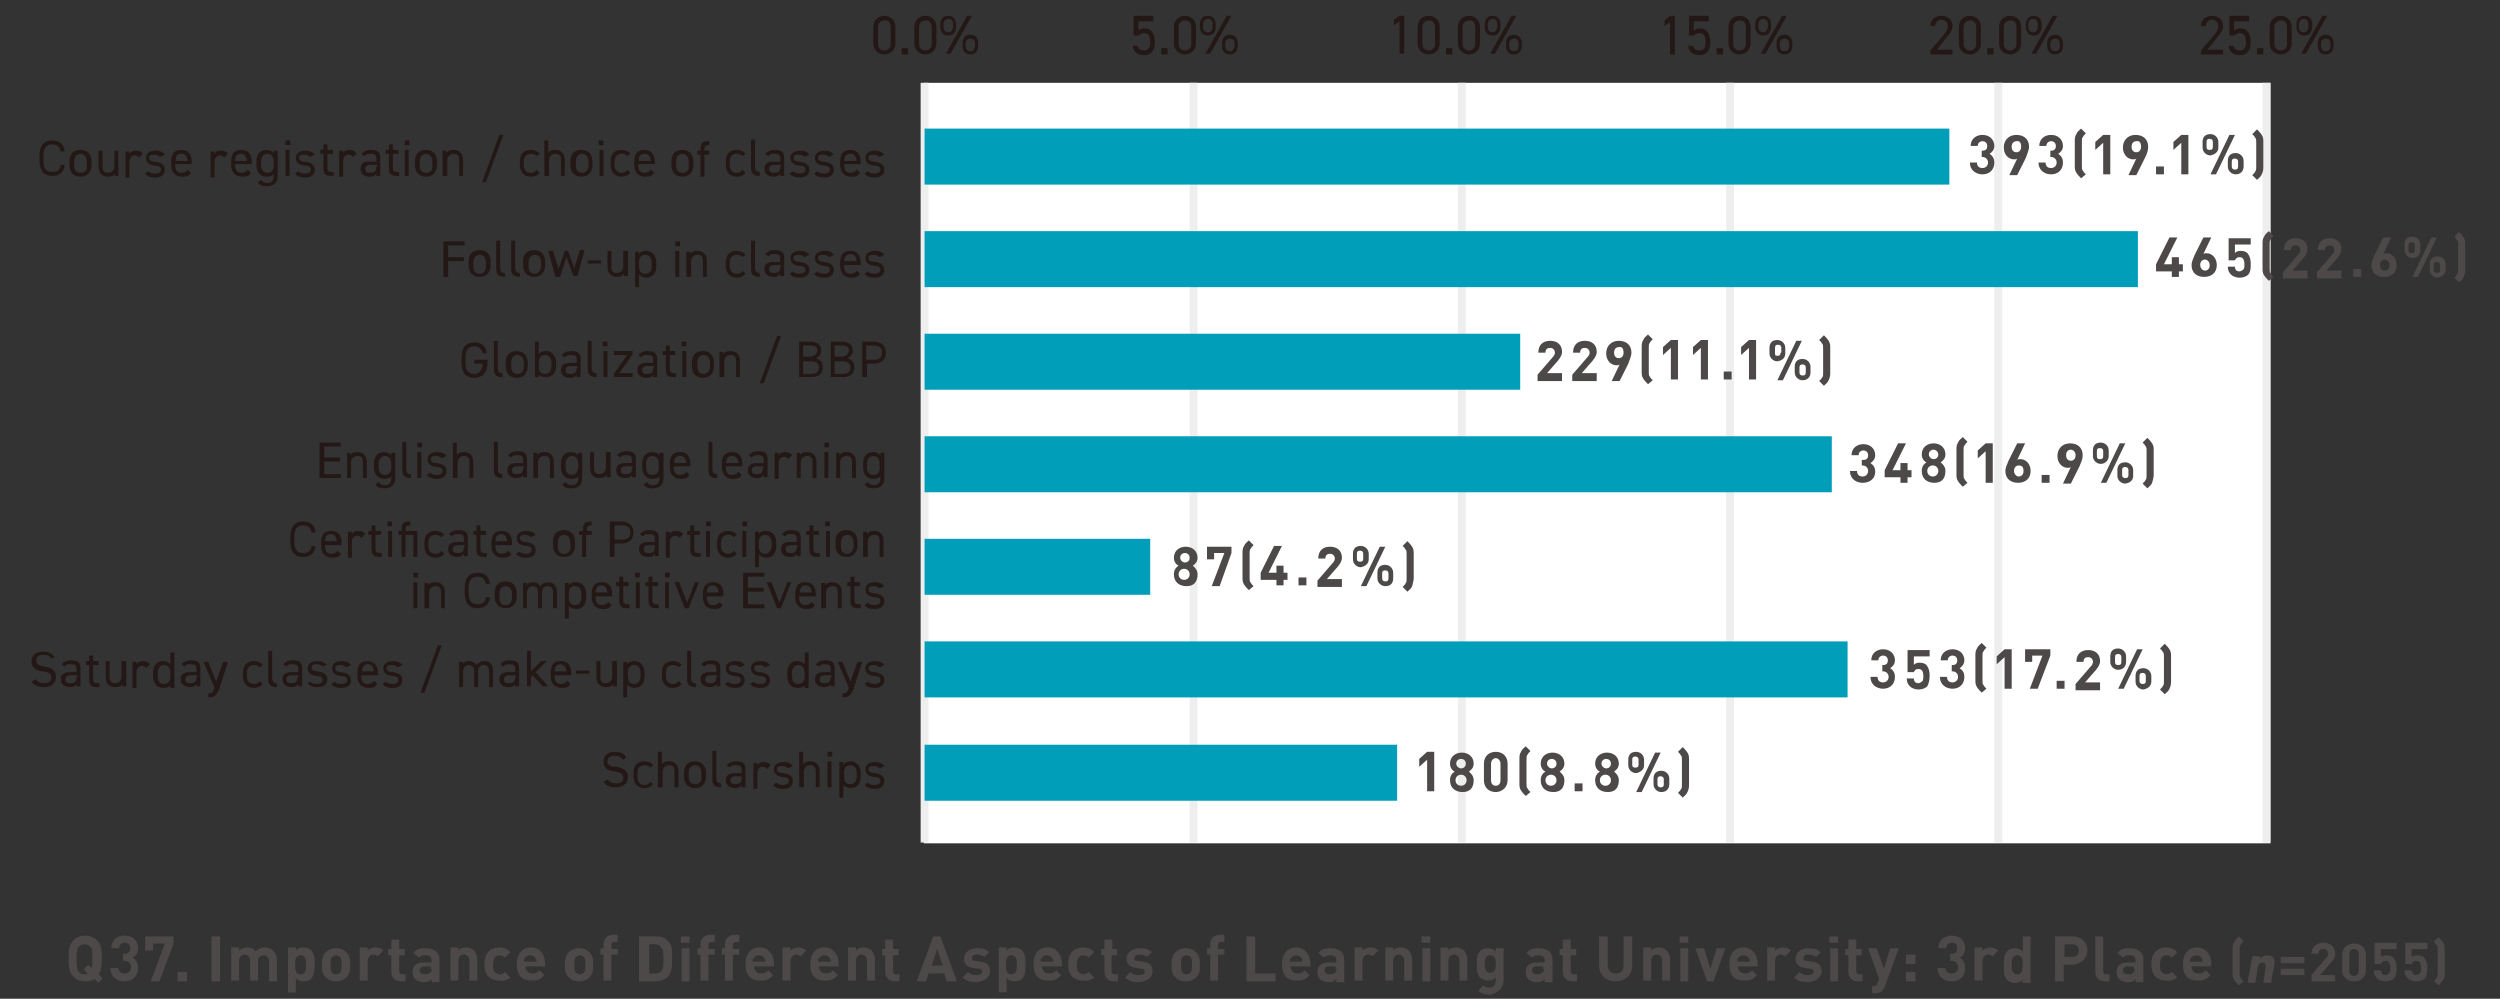
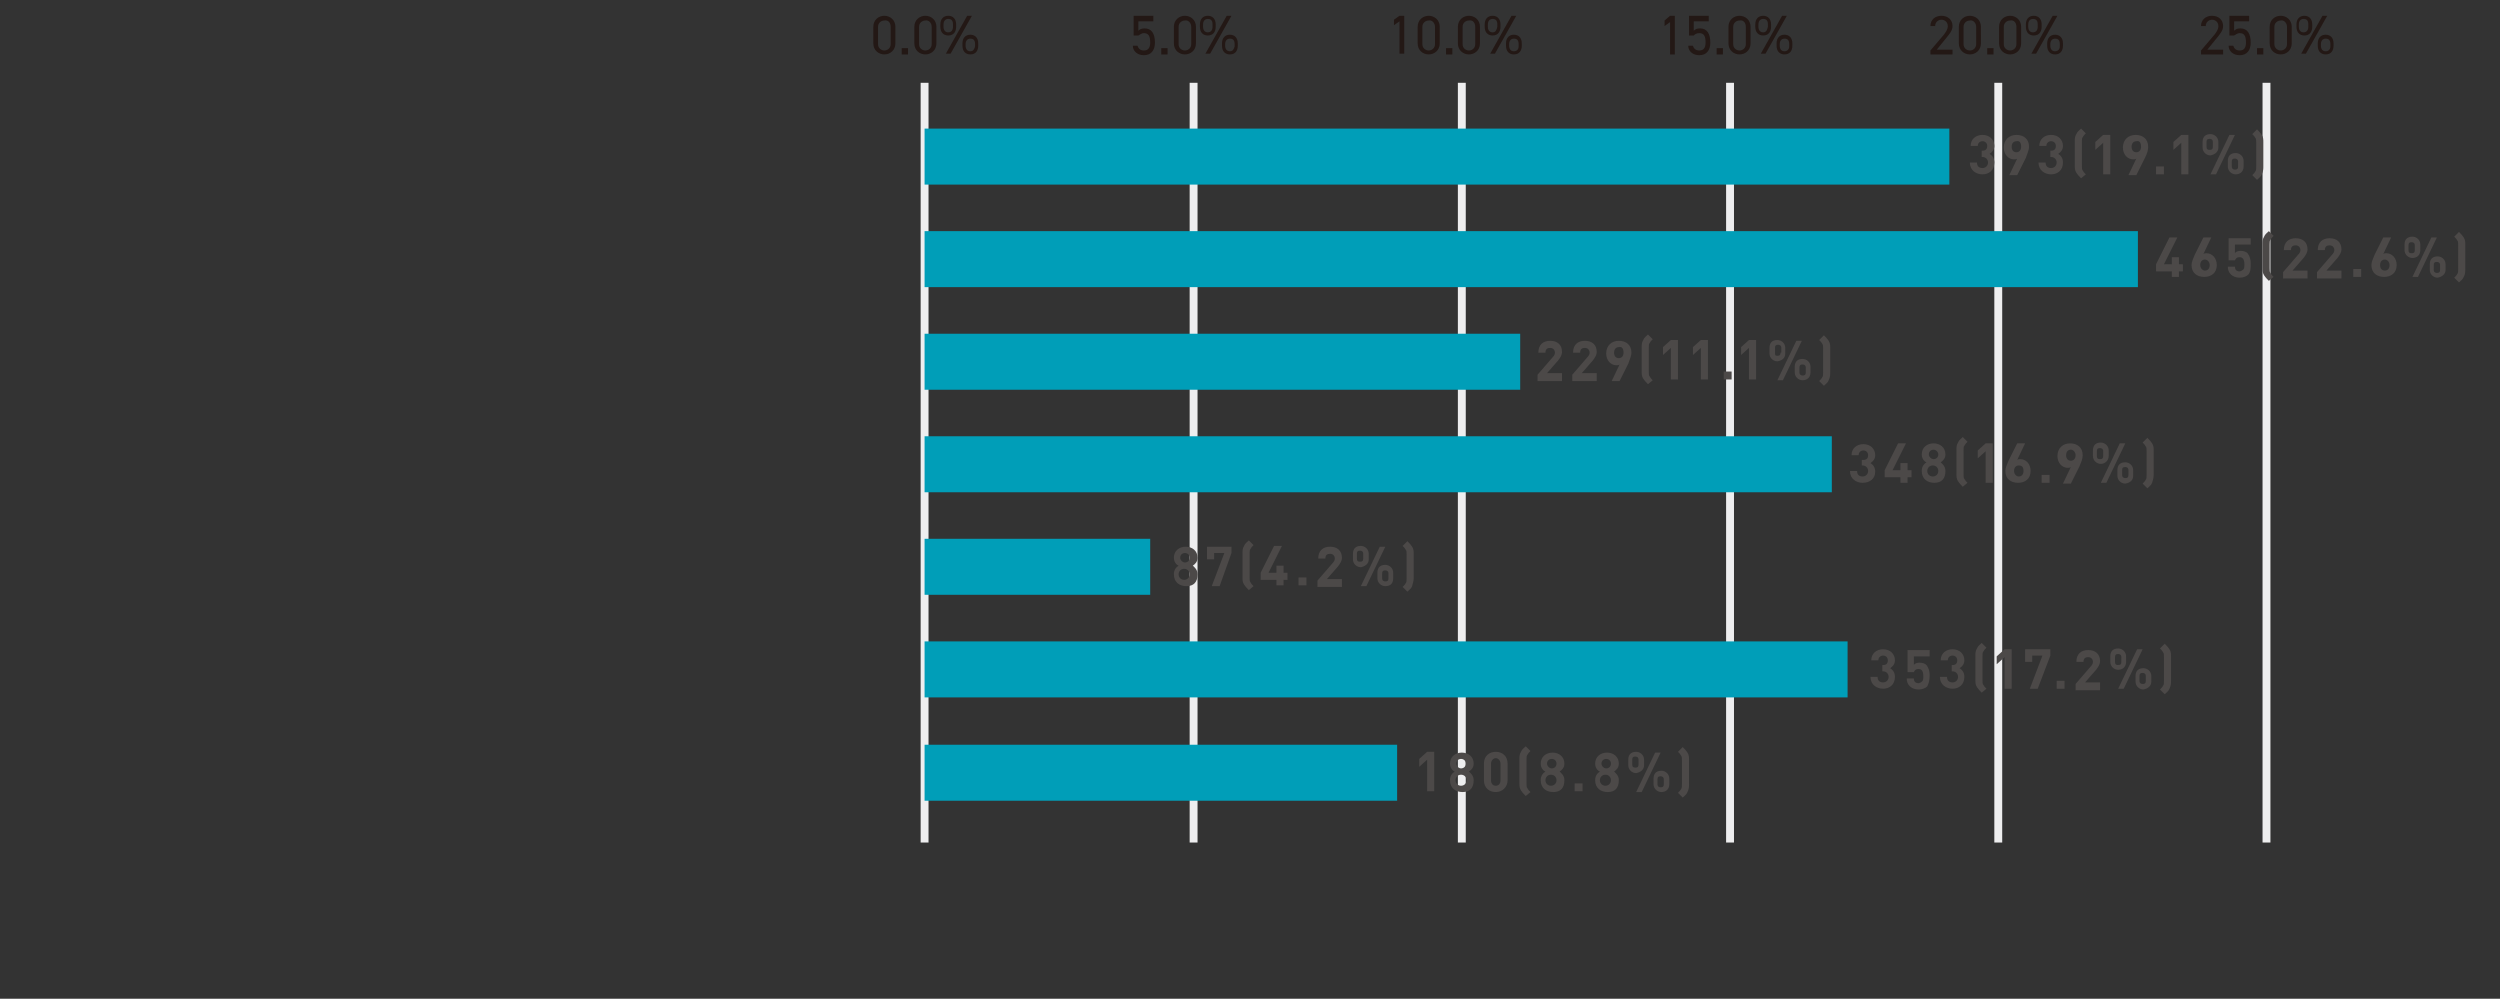
<svg xmlns="http://www.w3.org/2000/svg" id="レイヤー_1" viewBox="0 0 316.9 126.6">
  <rect x="0" y="0" width="316.9" height="126.6" fill="#333333" stroke="none" />
  <style>.st0{fill:#fff}.st1{fill:#eeeeef}.st2{fill:#009eb8}.st3{fill:#4c4948}.st4{fill:#231815}</style>
  <title>report-2019-02_03</title>
-   <path class="st0" d="M117.1 10.5h170.7v96.4H117.1z" />
  <path class="st1" d="M116.7 106.8V10.5h1v96.3m33.1 0V10.5h1v96.3m33 0V10.5h1v96.3m33 0V10.5h1v96.3m33 0V10.5h1v96.3m33 0V10.5h1v96.3" />
  <path class="st2" d="M117.2 94.4h59.9v7.1h-59.9zm0-13.1h117v7.1h-117zm0-13h28.6v7.1h-28.6zm0-13h115v7.1h-115zm0-13h75.5v7.1h-75.5zm0-13H271v7.1H117.2zm0-13h129.9v7.1H117.2z" />
-   <path class="st3" d="M279.2 121.9h-1.6c0-.2 0-.3.1-.4.1-.2.3-.4.7-.4s.6.2.7.4c.1.1.1.2.1.4zm1.1.7v-.5c0-1.1-.7-2-1.8-2s-1.8.8-1.8 2.1c0 1.7.9 2.1 1.9 2.1.8 0 1.2-.2 1.6-.7l-.6-.6c-.3.3-.5.4-.9.4-.6 0-.9-.4-.9-.9h2.5zm-4.3 1.3l-.7-.7c-.2.2-.4.3-.7.3-.2 0-.4-.1-.6-.3-.2-.2-.2-.5-.2-.9s.1-.7.2-.9c.2-.2.3-.3.6-.3s.5.1.7.3l.7-.7c-.4-.4-.8-.6-1.4-.6-.8 0-1.9.4-1.9 2.1s1 2.1 1.9 2.1c.6.1 1-.1 1.4-.4zm-5.4-1.1c0 .3 0 .4-.2.5-.2.2-.4.2-.7.2-.4 0-.6-.2-.6-.5s.2-.5.6-.5h.8v.3zm1.1 1.6v-2.7c0-1-.6-1.5-1.8-1.5-.7 0-1.1.1-1.5.6l.7.6c.2-.2.4-.3.8-.3.6 0 .8.2.8.7v.2h-1c-1 0-1.4.5-1.4 1.2 0 .4.1.7.3.9.2.2.6.4 1.1.4.5 0 .7-.1 1-.4v.4h1zm-4.3 0v-.9h-.4c-.3 0-.4-.1-.4-.4v-4.4h-1v4.5c0 .6.4 1.2 1.2 1.2h.6zm-3.9-3.9c0 .5-.3.8-.8.8h-1v-1.6h1c.5 0 .8.3.8.8zm1.1 0c0-1-.7-1.8-1.9-1.8h-2.2v5.7h1.1v-2.1h1.1c1.2-.1 1.9-.9 1.9-1.8zm-8.2 1.8c0 .7-.1 1.2-.7 1.2s-.7-.5-.7-1.2.1-1.2.7-1.2.7.5.7 1.2zm1 2.1v-5.7h-1v1.9c-.3-.3-.6-.4-1-.4s-.8.1-1 .4c-.4.4-.4 1.1-.4 1.8s0 1.3.4 1.8c.2.2.6.4 1 .4s.7-.1 1-.4v.4h1zm-4.1-3.9c-.3-.3-.6-.4-1-.4s-.8.2-1 .4v-.4h-1v4.2h1v-2.5c0-.5.4-.8.7-.8.3 0 .4.1.6.2l.7-.7zm-4.2 2.2c0-.7-.3-1.1-.7-1.3.4-.2.7-.6.7-1.2 0-1-.7-1.6-1.7-1.6s-1.7.6-1.7 1.6h1c0-.4.3-.7.7-.7.4 0 .7.2.7.7 0 .4-.2.7-.7.7h-.2v.9h.2c.5 0 .8.3.8.8s-.3.8-.8.8c-.4 0-.8-.2-.8-.7h-1c0 1.2.9 1.7 1.8 1.7s1.7-.5 1.7-1.7zm-6.3 1.7v-1.2h-1.2v1.2h1.2zm0-2.2V121h-1.2v1.2h1.2zm-2.1-2h-1.1l-.8 2.6-.9-2.6h-1.1l1.4 3.9-.2.5c-.1.3-.2.4-.5.4h-.2v.9h.4c.3 0 .7-.1.9-.3.1-.1.2-.3.3-.5l1.8-4.9zm-4.6 4.2v-.9h-.4c-.2 0-.4-.1-.4-.4v-2h.7v-.8h-.7v-1.2h-1v1.2h-.4v.8h.4v2.1c0 .6.4 1.2 1.2 1.2h.6zm-3.1 0v-4.2h-1v4.2h1zm0-4.9v-.8h-1.1v.8h1.1zm-2.1 3.6c0-.7-.4-1.1-1.2-1.2l-.7-.1c-.4 0-.4-.2-.4-.4s.2-.4.6-.4c.4 0 .7.1 1 .3l.6-.6c-.4-.4-.9-.5-1.6-.5-.8 0-1.6.5-1.6 1.3s.5 1.1 1.2 1.2l.7.1c.3 0 .4.2.4.4 0 .3-.4.4-.7.4-.3 0-.8 0-1.1-.4l-.7.7c.5.5 1.1.6 1.8.6.9-.1 1.7-.5 1.7-1.4zm-3.9-2.6c-.3-.3-.6-.4-1-.4s-.8.2-1 .4v-.4h-1v4.2h1v-2.5c0-.5.4-.8.7-.8.3 0 .4.1.6.2l.7-.7zm-5.2 1.4h-1.6c0-.2 0-.3.1-.4.1-.2.3-.4.7-.4s.6.2.7.4c.1.1.1.2.1.4zm1 .7v-.5c0-1.1-.7-2-1.8-2s-1.8.8-1.8 2.1c0 1.7.9 2.1 1.9 2.1.8 0 1.2-.2 1.6-.7l-.6-.6c-.3.3-.5.4-.9.4-.6 0-.9-.4-.9-.9h2.5zm-4.1-2.4h-1.1l-.8 2.6-.8-2.6h-1.1l1.5 4.2h.8l1.5-4.2zm-4.7 4.2v-4.2h-1v4.2h1zm0-4.9v-.8h-1.1v.8h1.1zm-2.3 4.9v-2.7c0-.5-.1-.8-.4-1.2-.2-.2-.6-.4-1-.4s-.8.1-1 .4v-.4h-1v4.2h1v-2.5c0-.6.4-.8.7-.8s.7.2.7.8v2.5h1zm-4.8-2v-3.7h-1.1v3.7c0 .7-.4 1-1 1s-1-.4-1-1v-3.7h-1.1v3.7c0 1.2.9 2 2.1 2s2.1-.8 2.1-2zm-7 2v-.9h-.4c-.2 0-.4-.1-.4-.4v-2h.7v-.8h-.7v-1.2h-1v1.2h-.4v.8h.4v2.1c0 .6.4 1.2 1.2 1.2h.6zm-4.2-1.6c0 .3 0 .4-.2.5-.2.2-.4.2-.7.2-.4 0-.6-.2-.6-.5s.2-.5.6-.5h.8v.3zm1.1 1.6v-2.7c0-1-.6-1.5-1.8-1.5-.7 0-1.1.1-1.5.6l.7.6c.2-.2.4-.3.8-.3.6 0 .8.2.8.7v.2h-1c-1 0-1.4.5-1.4 1.2 0 .4.1.7.3.9.2.2.6.4 1.1.4.5 0 .7-.1 1-.4v.4h1zm-7.2-2.2c0 .6-.1 1.1-.7 1.1s-.7-.5-.7-1.1.1-1.1.7-1.1.7.5.7 1.1zm1 2v-4h-1v.4c-.3-.3-.6-.4-1-.4s-.8.1-1 .4c-.4.4-.4.9-.4 1.6s0 1.3.4 1.7c.2.2.6.4 1 .4s.7-.1 1-.4v.4c0 .4-.2.9-.8.9-.4 0-.6-.1-.8-.3l-.6.7c.4.4.9.5 1.5.5 1-.2 1.7-.9 1.7-1.9zm-4.6.2v-2.7c0-.5-.1-.8-.4-1.2-.2-.2-.6-.4-1-.4s-.8.1-1 .4v-.4h-1v4.2h1v-2.5c0-.6.4-.8.7-.8s.7.2.7.8v2.5h1zm-4.7 0v-4.2h-1v4.2h1zm0-4.9v-.8h-1.1v.8h1.1zm-2.3 4.9v-2.7c0-.5-.1-.8-.4-1.2-.2-.2-.6-.4-1-.4s-.8.1-1 .4v-.4h-1v4.2h1v-2.5c0-.6.4-.8.7-.8s.7.2.7.8v2.5h1zm-4.3-3.9c-.3-.3-.6-.4-1-.4s-.8.2-1 .4v-.4h-1v4.2h1v-2.5c0-.5.4-.8.7-.8.3 0 .4.1.6.2l.7-.7zm-5.3 2.3c0 .3 0 .4-.2.5-.2.2-.4.2-.7.2-.4 0-.6-.2-.6-.5s.2-.5.6-.5h.8v.3zm1 1.6v-2.7c0-1-.6-1.5-1.8-1.5-.7 0-1.1.1-1.5.6l.7.6c.2-.2.4-.3.8-.3.6 0 .8.2.8.7v.2h-1c-1 0-1.4.5-1.4 1.2 0 .4.1.7.3.9.2.2.6.4 1.1.4.5 0 .7-.1 1-.4v.4h1zm-5.3-2.5h-1.6c0-.2 0-.3.1-.4.1-.2.3-.4.7-.4s.6.2.7.4c.1.1.1.2.1.4zm1 .7v-.5c0-1.1-.7-2-1.8-2s-1.8.8-1.8 2.1c0 1.7.9 2.1 1.9 2.1.8 0 1.2-.2 1.6-.7l-.6-.6c-.3.3-.5.4-.9.4-.6 0-.9-.4-.9-.9h2.5zm-4.4 1.8v-1h-2.6v-4.7H158v5.7h3.7zm-6.5-3.3v-.8h-.8v-.5c0-.2.1-.4.4-.4h.4v-.9h-.6c-.8 0-1.2.6-1.2 1.2v.5h-.4v.8h.4v3.3h1V121h.8zm-4.1 1.2c0 .4 0 .8-.2 1-.1.1-.3.2-.5.2s-.4-.1-.5-.2c-.2-.2-.2-.6-.2-1s0-.8.2-1c.1-.1.3-.2.5-.2s.4.1.5.2c.2.2.2.6.2 1zm1 0c0-.8-.1-1.2-.5-1.6-.3-.3-.7-.5-1.3-.5s-1 .2-1.3.5c-.4.4-.5.9-.5 1.6 0 .8.1 1.2.5 1.6.3.3.7.5 1.3.5s1-.2 1.3-.5c.5-.4.5-.9.5-1.6zm-6 .8c0-.7-.4-1.1-1.2-1.2l-.7-.1c-.4 0-.4-.2-.4-.4s.2-.4.6-.4c.4 0 .7.1 1 .3l.6-.6c-.4-.4-.9-.5-1.6-.5-.8 0-1.6.5-1.6 1.3s.5 1.1 1.2 1.2l.7.1c.3 0 .4.2.4.4 0 .3-.4.4-.7.4-.3 0-.8 0-1.1-.4l-.7.7c.5.5 1.1.6 1.8.6.9-.1 1.7-.5 1.7-1.4zm-4.4 1.3v-.9h-.4c-.2 0-.4-.1-.4-.4v-2h.7v-.8h-.6v-1.2h-1v1.2h-.4v.8h.4v2.1c0 .6.4 1.2 1.2 1.2h.5zm-3-.5l-.7-.7c-.2.2-.4.3-.7.3-.2 0-.4-.1-.6-.3-.2-.2-.2-.5-.2-.9s.1-.7.2-.9c.2-.2.3-.3.6-.3s.5.1.7.3l.7-.7c-.4-.4-.8-.6-1.4-.6-.8 0-1.9.4-1.9 2.1s1 2.1 1.9 2.1c.6.1 1.1-.1 1.4-.4zm-5.2-2h-1.6c0-.2 0-.3.1-.4.1-.2.3-.4.7-.4s.6.2.7.4c.1.1.1.2.1.4zm1.1.7v-.5c0-1.1-.7-2-1.8-2s-1.8.8-1.8 2.1c0 1.7.9 2.1 1.9 2.1.8 0 1.2-.2 1.6-.7l-.6-.6c-.3.3-.5.4-.9.4-.6 0-.9-.4-.9-.9h2.5zm-5.7-.3c0 .7-.1 1.2-.7 1.2s-.7-.5-.7-1.2.1-1.2.7-1.2.7.5.7 1.2zm1.1 0c0-.6 0-1.3-.4-1.8-.2-.2-.6-.4-1-.4s-.8.1-1 .4v-.4h-1v5.7h1V124c.3.3.6.4 1 .4s.8-.1 1-.4c.4-.4.4-1.1.4-1.7zm-4.5.8c0-.7-.4-1.1-1.2-1.2l-.7-.1c-.4 0-.4-.2-.4-.4s.2-.4.6-.4c.4 0 .7.1 1 .3l.6-.6c-.4-.4-.9-.5-1.6-.5-.8 0-1.6.5-1.6 1.3s.5 1.1 1.2 1.2l.7.1c.3 0 .4.2.4.4 0 .3-.4.4-.7.4-.3 0-.8 0-1.1-.4l-.7.7c.5.5 1.1.6 1.8.6.9-.1 1.7-.5 1.7-1.4zm-6-.7h-1.4l.7-2.1.7 2.1zm1.8 2l-2.1-5.7h-.9l-2.1 5.7h1.2l.3-1h2l.3 1h1.3zm-7.3 0v-.9h-.4c-.2 0-.4-.1-.4-.4v-2h.7v-.8h-.7v-1.2h-1v1.2h-.4v.8h.4v2.1c0 .6.4 1.2 1.2 1.2h.6zm-3.1 0v-2.7c0-.5-.1-.8-.4-1.2-.2-.2-.6-.4-1-.4s-.8.1-1 .4v-.4h-1v4.2h1v-2.5c0-.6.4-.8.7-.8s.7.2.7.8v2.5h1zm-5.6-2.5h-1.6c0-.2 0-.3.1-.4.1-.2.3-.4.7-.4s.6.2.7.4c.1.1.1.2.1.4zm1 .7v-.5c0-1.1-.7-2-1.8-2s-1.8.8-1.8 2.1c0 1.7.9 2.1 1.9 2.1.8 0 1.2-.2 1.6-.7l-.6-.6c-.3.3-.5.4-.9.4-.6 0-.9-.4-.9-.9h2.5zm-4.1-2.1c-.3-.3-.6-.4-1-.4s-.8.2-1 .4v-.4h-1v4.2h1v-2.5c0-.5.4-.8.7-.8.3 0 .4.1.6.2l.7-.7zm-5.2 1.4h-1.6c0-.2 0-.3.1-.4.1-.2.3-.4.7-.4s.6.2.7.4c.1.1.1.2.1.4zm1.1.7v-.5c0-1.1-.7-2-1.8-2s-1.8.8-1.8 2.1c0 1.7.9 2.1 1.9 2.1.8 0 1.2-.2 1.6-.7l-.6-.6c-.3.3-.5.4-.9.4-.6 0-.9-.4-.9-.9h2.5zm-4.4-1.5v-.8h-.8v-.5c0-.2.1-.4.4-.4h.4v-.9h-.6c-.8 0-1.2.6-1.2 1.2v.5h-.4v.8h.4v3.3h1V121h.8zm-3.1 0v-.8h-.8v-.5c0-.2.1-.4.4-.4h.4v-.9H90c-.8 0-1.2.6-1.2 1.2v.5h-.4v.8h.4v3.3h1V121h.8zm-3.2 3.3v-4.2h-1v4.2h1zm0-4.9v-.8h-1.1v.8h1.1zm-3.3 2c0 .9 0 1.3-.2 1.5-.2.2-.4.4-.8.4h-.8v-3.7h.7c.4 0 .6.1.8.4.2.2.3.5.3 1.4zm1.1 0c0-.9.1-1.6-.6-2.3-.4-.4-.9-.5-1.5-.5H81v5.7h2.1c.6 0 1.1-.2 1.5-.5.6-.7.6-1.5.6-2.4zm-6.9-.4v-.8h-.8v-.5c0-.2.1-.4.4-.4h.4v-.9h-.6c-.8 0-1.2.6-1.2 1.2v.5h-.4v.8h.4v3.3h1V121h.8zm-4.1 1.2c0 .4 0 .8-.2 1-.1.1-.3.2-.5.2s-.4-.1-.5-.2c-.2-.2-.2-.6-.2-1s0-.8.2-1c.1-.1.3-.2.5-.2s.4.1.5.2c.2.2.2.6.2 1zm1 0c0-.8-.1-1.2-.5-1.6-.3-.3-.7-.5-1.3-.5s-1 .2-1.3.5c-.4.4-.5.9-.5 1.6 0 .8.1 1.2.5 1.6.3.3.7.5 1.3.5s1-.2 1.3-.5c.4-.4.5-.9.5-1.6zm-7.2-.4h-1.6c0-.2 0-.3.1-.4.1-.2.3-.4.7-.4s.6.2.7.4c.1.1.1.2.1.4zm1.1.7v-.5c0-1.1-.7-2-1.8-2s-1.8.8-1.8 2.1c0 1.7.9 2.1 1.9 2.1.8 0 1.2-.2 1.6-.7l-.6-.6c-.3.3-.5.4-.9.4-.6 0-.9-.4-.9-.9h2.5zm-4.4 1.3l-.7-.7c-.2.2-.4.3-.7.3-.2 0-.4-.1-.6-.3-.2-.2-.2-.5-.2-.9s.1-.7.2-.9c.2-.2.3-.3.6-.3s.5.1.7.3l.7-.7c-.4-.4-.8-.6-1.4-.6-.8 0-1.9.4-1.9 2.1s1 2.1 1.9 2.1c.6.1 1.1-.1 1.4-.4zm-4.2.5v-2.7c0-.5-.1-.8-.4-1.2-.2-.2-.6-.4-1-.4s-.8.1-1 .4v-.4h-1v4.2h1v-2.5c0-.6.4-.8.7-.8s.7.2.7.8v2.5h1zm-5.8-1.6c0 .3 0 .4-.2.5-.2.2-.4.2-.7.2-.4 0-.6-.2-.6-.5s.2-.5.6-.5h.8v.3zm1 1.6v-2.7c0-1-.6-1.5-1.8-1.5-.7 0-1.1.1-1.5.6l.7.6c.2-.2.4-.3.8-.3.6 0 .8.2.8.7v.2h-1c-1 0-1.4.5-1.4 1.2 0 .4.1.7.3.9.2.2.6.4 1.1.4.5 0 .7-.1 1-.4v.4h1zm-4.3 0v-.9H51c-.2 0-.4-.1-.4-.4v-2h.7v-.8h-.7v-1.2h-1v1.2h-.4v.8h.4v2.1c0 .6.4 1.2 1.2 1.2h.6zm-2.8-3.9c-.3-.3-.6-.4-1-.4s-.8.2-1 .4v-.4h-1v4.2h1v-2.5c0-.5.4-.8.7-.8.3 0 .4.1.6.2l.7-.7zm-5.3 1.8c0 .4 0 .8-.2 1-.1.1-.3.2-.5.2s-.4-.1-.5-.2c-.2-.2-.2-.6-.2-1s0-.8.2-1c.1-.1.3-.2.5-.2s.4.1.5.2c.2.2.2.6.2 1zm1.1 0c0-.8-.1-1.2-.5-1.6-.3-.3-.7-.5-1.3-.5s-1 .2-1.3.5c-.4.4-.5.9-.5 1.6 0 .8.1 1.2.5 1.6.3.3.7.5 1.3.5s1-.2 1.3-.5c.4-.4.5-.9.5-1.6zm-5.6 0c0 .7-.1 1.2-.7 1.2s-.7-.5-.7-1.2.1-1.2.7-1.2.7.5.7 1.2zm1.1 0c0-.6 0-1.3-.4-1.8-.2-.2-.6-.4-1-.4s-.8.1-1 .4v-.4h-1v5.7h1V124c.3.3.6.4 1 .4s.8-.1 1-.4c.3-.4.4-1.1.4-1.7zm-4.8 2.1v-2.7c0-.5-.1-.8-.5-1.2-.2-.2-.6-.4-1-.4-.5 0-.9.2-1.2.5-.3-.4-.6-.5-1.1-.5-.4 0-.8.2-1 .4v-.4h-1v4.2h1v-2.5c0-.6.4-.8.7-.8s.7.2.7.8v2.5h1v-2.5c0-.5.4-.7.7-.7.3 0 .7.2.7.8v2.5h1zm-7.2 0v-5.7h-1.1v5.7h1.1zm-4.2 0v-1.2h-1.2v1.2h1.2zm-1.7-4.8v-.9h-3.6v1.8h1v-.9h1.5l-1.8 4.8h1.1l1.8-4.8zm-4.5 3.1c0-.7-.3-1.1-.7-1.3.4-.2.7-.6.7-1.2 0-1-.7-1.6-1.7-1.6s-1.7.6-1.7 1.6h1c0-.4.3-.7.7-.7.4 0 .7.2.7.7 0 .4-.2.7-.7.7h-.2v.9h.2c.5 0 .8.3.8.8s-.3.8-.8.8c-.4 0-.8-.2-.8-.7h-1c0 1.2.9 1.7 1.8 1.7.8 0 1.7-.5 1.7-1.7zm-5.8-1.2c0 .6 0 .9-.1 1.2l-.4-.4-.6.6.5.5c-.1.1-.2.1-.4.1-.3 0-.6-.1-.7-.3-.2-.2-.3-.5-.3-1.6s.1-1.4.3-1.6c.2-.2.4-.3.7-.3s.6.1.7.3c.3.2.3.4.3 1.5zM13 124l-.5-.5c.4-.5.4-1.2.4-2 0-1 0-1.7-.6-2.3-.4-.4-.9-.6-1.5-.6s-1.1.2-1.5.6c-.6.6-.6 1.3-.6 2.3s0 1.7.6 2.3c.4.4.9.6 1.5.6.4 0 .8-.1 1.2-.3l.5.5.5-.6zm271.4.4c-.2-.2-.3-.3-.4-.5-.1-.1-.1-.3-.1-.6v-2.9c0-.3 0-.4.1-.6.1-.2.2-.3.4-.5l-.6-.6c-.2.2-.4.4-.6.7-.2.3-.2.6-.2.9v3c0 .3 0 .6.2.9.2.3.4.5.6.7l.6-.5zm3.5 0l.4-2.1c.1-.7-.1-1.2-.9-1.2-.4 0-.7.2-.9.4v-.2l-.1-.1h-.8l-.1.1-.6 3.2.1.1h.8l.1-.1.3-1.9c.1-.4.3-.6.6-.6s.4.2.4.6l-.3 1.9.1.1h.9zm22-1v-3c0-.3 0-.6-.2-.9-.2-.3-.4-.5-.6-.7l-.6.6.4.4c.1.1.1.3.1.6v2.9c0 .3 0 .4-.1.6-.1.2-.2.3-.4.4l.6.6c.2-.2.4-.4.6-.7.2-.2.2-.5.2-.8zm-2.2-.7c0-.5-.1-.9-.4-1.3-.2-.2-.5-.3-.9-.3-.3 0-.6.1-.7.2v-1h2v-.8h-2.8v2.7h.8c.1-.2.2-.4.6-.4.4 0 .6.3.6.9 0 .3 0 .6-.2.7-.1.1-.3.2-.4.2-.4 0-.5-.2-.6-.6h-.9c0 .4.1.7.4 1 .2.2.6.4 1.1.4s.9-.2 1.1-.4c.2-.3.3-.7.3-1.3zm-3.9 0c0-.5-.1-.9-.4-1.3-.2-.2-.5-.3-.9-.3-.3 0-.6.1-.7.2v-1h2v-.8H301v2.7h.8c.1-.2.2-.4.6-.4.4 0 .6.3.6.9 0 .3 0 .6-.2.7-.1.1-.3.2-.4.2-.4 0-.5-.2-.6-.6h-.9c0 .4.1.7.4 1 .2.2.6.4 1.1.4s.9-.2 1.1-.4c.2-.3.3-.7.3-1.3zm-4.8.3c0 .4-.2.7-.6.7s-.6-.2-.6-.7v-2c0-.4.2-.7.6-.7s.6.3.6.7v2zm.9 0v-2c0-.9-.7-1.4-1.5-1.4s-1.5.5-1.5 1.4v2c0 .9.7 1.4 1.5 1.4s1.5-.5 1.5-1.4zm-3.9 1.4v-.8h-1.9l1.4-1.6c.3-.4.5-.6.5-1.1 0-.9-.6-1.4-1.5-1.4-.8 0-1.5.5-1.5 1.4h.9c0-.5.3-.6.6-.6.4 0 .6.2.6.6 0 .2-.1.4-.3.6l-1.8 2.1v.8h3zm-3.9-.8v-.8h-3v.8h3zm0-1.5v-.8h-3v.8h3z" />
-   <path class="st4" d="M112.1 19.6c-.3-.4-.7-.5-1.2-.5-.8 0-1.2.4-1.2.9 0 .7.5.9 1.1 1 .6 0 .8.2.8.5s-.3.5-.7.5c-.5 0-.7-.1-.9-.3l-.4.3c.2.3.6.5 1.3.5.8 0 1.2-.4 1.2-1 0-.7-.6-.9-1.2-1-.4 0-.8-.1-.8-.5 0-.3.2-.4.6-.4.4 0 .6.1.8.3l.6-.3zm-4.3-.1c.5 0 .7.3.8.9H107c0-.6.3-.9.8-.9zm.8 2c-.1.2-.4.4-.8.4-.6 0-.8-.4-.8-1v-.1h2.1v-.3c0-.9-.4-1.5-1.3-1.5s-1.3.5-1.3 1.5v.4c0 .9.5 1.5 1.4 1.5.6 0 .9-.1 1.1-.5l-.4-.4zm-2.9-1.9c-.3-.4-.7-.5-1.2-.5-.8 0-1.2.4-1.2.9 0 .7.5.9 1.1 1 .6 0 .8.2.8.5s-.3.5-.7.5c-.5 0-.7-.1-.9-.3l-.4.3c.2.3.6.5 1.3.5.8 0 1.2-.4 1.2-1 0-.7-.6-.9-1.2-1-.4 0-.8-.1-.8-.5 0-.3.2-.4.6-.4.4 0 .6.1.8.3l.6-.3zm-3.1 0c-.3-.4-.7-.5-1.2-.5-.8 0-1.2.4-1.2.9 0 .7.5.9 1.1 1 .6 0 .8.2.8.5s-.3.5-.7.5c-.5 0-.7-.1-.9-.3l-.4.3c.2.3.6.5 1.3.5.8 0 1.2-.4 1.2-1 0-.7-.6-.9-1.2-1-.4 0-.8-.1-.8-.5 0-.3.2-.4.6-.4.4 0 .6.1.8.3l.6-.3zm-3.7 1.5c0 .7-.3.8-.8.8-.4 0-.6-.1-.6-.5 0-.3.2-.5.7-.5h.8v.2zm-2 .3c0 .6.4 1 1.2 1 .4 0 .6-.1.8-.4v.3h.5V20c0-.8-.4-1-1.2-1-.6 0-.9.2-1.2.5l.4.3c.2-.3.4-.3.8-.3.5 0 .7.1.7.6v.4h-.8c-.7-.1-1.2.2-1.2.9zm-1.7-.1c0 .7.3 1 1.1 1v-.5c-.5 0-.6-.3-.6-.7v-3.4h-.5v3.6zm-1.1.2c-.1.3-.4.4-.7.4-.6 0-.9-.4-.9-1v-.4c0-.6.3-1 .9-1 .3 0 .6.1.7.3l.4-.3c-.2-.3-.6-.5-1.1-.5-.9 0-1.4.5-1.4 1.5v.4c0 .9.5 1.5 1.4 1.5.5 0 .9-.2 1.1-.5l-.4-.4zm-5.7-2.4v.5h.4v2.8h.5v-2.8h.6v-.5h-.6V19c0-.4.1-.6.5-.6h.1v-.5h-.1c-.8 0-1 .3-1 1v.2h-.4zm-1.9 2.8c-.6 0-.8-.4-.8-1v-.4c0-.6.3-1 .8-1s.8.4.8 1v.4c.1.6-.2 1-.8 1zm1.4-1.4c0-.9-.5-1.5-1.4-1.5-.9 0-1.4.5-1.4 1.5v.4c0 .9.5 1.5 1.4 1.5.9 0 1.4-.6 1.4-1.5v-.4zm-6.2-1c.5 0 .7.3.8.9H81c-.1-.6.2-.9.7-.9zm.8 2c-.1.2-.4.4-.8.4-.6 0-.8-.4-.8-1v-.1H83v-.3c0-.9-.4-1.5-1.3-1.5s-1.3.5-1.3 1.5v.4c0 .9.5 1.5 1.4 1.5.6 0 .9-.1 1.1-.5l-.4-.4zm-3 0c-.1.3-.4.4-.7.4-.6 0-.9-.4-.9-1v-.4c0-.6.3-1 .9-1 .3 0 .6.1.7.3l.4-.3c-.2-.3-.6-.5-1.1-.5-.9 0-1.4.5-1.4 1.5v.4c0 .9.5 1.5 1.4 1.5.5 0 .9-.2 1.1-.5l-.4-.4zm-3.6-3.1h.6v-.6h-.6v.6zm.1 3.9h.5V19H76v3.3zm-2.2-.4c-.6 0-.8-.4-.8-1v-.4c0-.6.3-1 .8-1s.8.4.8 1v.4c0 .6-.3 1-.8 1zm1.3-1.4c0-.9-.5-1.5-1.4-1.5-.9 0-1.4.5-1.4 1.5v.4c0 .9.5 1.5 1.4 1.5.9 0 1.4-.6 1.4-1.5v-.4zm-6 1.8h.5v-2c0-.4.3-.8.8-.8.4 0 .7.1.7.8v2h.5v-2c0-.9-.5-1.3-1.2-1.3-.5 0-.7.1-.9.4v-1.6H69v4.5zm-1.1-.8c-.1.3-.4.4-.7.4-.6 0-.9-.4-.9-1v-.4c0-.6.3-1 .9-1 .3 0 .6.1.7.3l.4-.3c-.2-.3-.6-.5-1.1-.5-.9 0-1.4.5-1.4 1.5v.4c0 .9.5 1.5 1.4 1.5.5 0 .9-.2 1.1-.5l-.4-.4zm-6.4 1.6l2.2-6h-.5l-2.2 6h.5zm-5.4-.8h.5v-2c0-.4.3-.8.8-.8.4 0 .7.1.7.8v2h.5v-2c0-.9-.5-1.3-1.2-1.3-.5 0-.7.1-.9.4v-.3h-.5v3.2zm-2.2-.4c-.6 0-.8-.4-.8-1v-.4c0-.6.3-1 .8-1s.8.4.8 1v.4c.1.6-.2 1-.8 1zm1.4-1.4c0-.9-.5-1.5-1.4-1.5-.9 0-1.4.5-1.4 1.5v.4c0 .9.5 1.5 1.4 1.5.9 0 1.4-.6 1.4-1.5v-.4zm-4.1-2.1h.6v-.6h-.6v.6zm0 3.9h.5V19h-.5v3.3zm-2.4-2.8h.4v1.8c0 .7.2 1 1 1h.3v-.5h-.3c-.4 0-.5-.2-.5-.6v-1.7h.7V19h-.7v-.7h-.5v.7h-.4v.5zm-1.2 1.6c0 .7-.3.8-.8.8-.4 0-.6-.1-.6-.5 0-.3.2-.5.7-.5h.8v.2zm-2 .3c0 .6.4 1 1.2 1 .4 0 .6-.1.8-.4v.3h.5V20c0-.8-.4-1-1.2-1-.6 0-.9.2-1.2.5l.4.3c.2-.3.4-.3.8-.3.5 0 .7.1.7.6v.4h-.8c-.7-.1-1.2.2-1.2.9zm-.5-1.9c-.2-.3-.4-.5-.9-.5-.4 0-.6.1-.8.4v-.3H43v3.3h.5v-2c0-.5.3-.8.7-.8.2 0 .4.1.5.3l.5-.4zm-4.6 0h.4v1.8c0 .7.2 1 1 1h.3v-.5H42c-.4 0-.5-.2-.5-.6v-1.7h.7V19h-.7v-.7H41v.7h-.4v.5zm-.7.1c-.3-.4-.7-.5-1.2-.5-.8 0-1.2.4-1.2.9 0 .7.5.9 1.1 1 .6 0 .8.2.8.5s-.3.5-.7.5c-.5 0-.7-.1-.9-.3l-.4.3c.2.3.6.5 1.3.5.8 0 1.2-.4 1.2-1 0-.7-.6-.9-1.2-1-.4 0-.8-.1-.8-.5 0-.3.2-.4.6-.4.4 0 .6.1.8.3l.6-.3zm-3.7-1.2h.6v-.6h-.6v.6zm0 3.9h.5V19h-.5v3.3zm-2.3-.4c-.6 0-.8-.4-.8-1v-.4c0-.6.3-1 .8-1s.8.4.8 1v.4c0 .6-.2 1-.8 1zm.8-2.5c-.2-.2-.5-.4-.9-.4-.8 0-1.3.5-1.3 1.5v.4c0 .8.4 1.5 1.3 1.5.4 0 .7-.1.9-.3v.2c0 .6-.3.9-.8.9-.4 0-.6-.1-.8-.4l-.4.3c.2.4.6.5 1.1.5.9 0 1.4-.4 1.4-1.3v-3.2h-.5v.3zm-4.2.1c.5 0 .7.3.8.9h-1.5c0-.6.2-.9.7-.9zm.9 2c-.1.2-.4.4-.8.4-.6 0-.8-.4-.8-1v-.1h2.1v-.3c0-.9-.4-1.5-1.3-1.5s-1.3.5-1.3 1.5v.4c0 .9.5 1.5 1.4 1.5.6 0 .9-.1 1.1-.5l-.4-.4zm-2.5-2c-.2-.3-.5-.4-.9-.4s-.6.1-.8.4v-.3h-.5v3.3h.5v-2c0-.5.3-.8.7-.8.2 0 .4.1.5.3l.5-.5zm-5.9 0c.5 0 .7.3.8.9h-1.5c-.1-.6.2-.9.7-.9zm.8 2c-.1.2-.4.4-.8.4-.6 0-.8-.4-.8-1v-.1h2.1v-.3c0-.9-.4-1.5-1.3-1.5s-1.3.5-1.3 1.5v.4c0 .9.5 1.5 1.4 1.5.6 0 .9-.1 1.1-.5l-.4-.4zm-2.9-1.9c-.3-.4-.7-.5-1.2-.5-.8 0-1.2.4-1.2.9 0 .7.5.9 1.1 1 .6 0 .8.2.8.5s-.3.5-.7.5c-.5 0-.7-.1-.9-.3l-.4.3c.2.3.6.5 1.3.5.8 0 1.2-.4 1.2-1 0-.7-.6-.9-1.2-1-.4 0-.8-.1-.8-.5 0-.3.2-.4.6-.4.4 0 .6.1.8.3l.6-.3zm-2.8-.1c-.2-.3-.5-.4-.9-.4s-.6.1-.8.4v-.3h-.5v3.3h.5v-2c0-.5.3-.8.7-.8.2 0 .4.1.5.3l.5-.5zm-3.1-.4h-.5v2c0 .4-.3.8-.8.8-.4 0-.7-.1-.7-.8v-2h-.5v2c0 .9.5 1.3 1.2 1.3.5 0 .7-.1.9-.4v.3h.4v-3.2zm-4.8 2.8c-.6 0-.8-.4-.8-1v-.4c0-.6.3-1 .8-1s.8.4.8 1v.4c.1.6-.2 1-.8 1zm1.4-1.4c0-.9-.5-1.5-1.4-1.5-.9 0-1.4.5-1.4 1.5v.4c0 .9.5 1.5 1.4 1.5.9 0 1.4-.6 1.4-1.5v-.4zm-3.4-1.3c-.1-1-.7-1.4-1.6-1.4-1 0-1.6.6-1.6 2v.5c0 1.4.6 2 1.6 2 .9 0 1.5-.4 1.6-1.4h-.5c-.1.7-.5.9-1.1.9-.7 0-1.1-.4-1.1-1.5v-.5c0-1.1.4-1.5 1.1-1.5.6 0 .9.2 1.1.9h.5zm103.9 13.1c-.3-.4-.7-.5-1.2-.5-.8 0-1.2.4-1.2.9 0 .7.5.9 1.1 1 .6 0 .8.2.8.5s-.3.5-.7.5c-.5 0-.7-.1-.9-.3l-.4.3c.2.3.6.5 1.3.5.8 0 1.2-.4 1.2-1 0-.7-.6-.9-1.2-1-.4 0-.8-.1-.8-.5 0-.3.2-.4.6-.4.4 0 .6.1.8.3l.6-.3zm-4.3-.1c.5 0 .7.3.8.9H107c0-.5.3-.9.8-.9zm.8 2.1c-.1.2-.4.4-.8.4-.6 0-.8-.4-.8-1v-.1h2.1v-.3c0-.9-.4-1.5-1.3-1.5s-1.3.5-1.3 1.5v.4c0 .9.5 1.5 1.4 1.5.6 0 .9-.1 1.1-.5l-.4-.4zm-2.9-2c-.3-.4-.7-.5-1.2-.5-.8 0-1.2.4-1.2.9 0 .7.5.9 1.1 1 .6 0 .8.2.8.5s-.3.5-.7.5c-.5 0-.7-.1-.9-.3l-.4.3c.2.3.6.5 1.3.5.8 0 1.2-.4 1.2-1 0-.7-.6-.9-1.2-1-.4 0-.8-.1-.8-.5 0-.3.2-.4.6-.4.4 0 .6.1.8.3l.6-.3zm-3.1 0c-.3-.4-.7-.5-1.2-.5-.8 0-1.2.4-1.2.9 0 .7.5.9 1.1 1 .6 0 .8.2.8.5s-.3.5-.7.5c-.5 0-.7-.1-.9-.3l-.4.3c.2.3.6.5 1.3.5.8 0 1.2-.4 1.2-1 0-.7-.6-.9-1.2-1-.4 0-.8-.1-.8-.5 0-.3.2-.4.6-.4.4 0 .6.1.8.3l.6-.3zm-3.7 1.5c0 .7-.3.8-.8.8-.4 0-.6-.1-.6-.5 0-.3.2-.5.7-.5h.8v.2zm-2 .3c0 .6.4 1 1.2 1 .4 0 .6-.1.8-.4v.3h.5v-2.3c0-.8-.4-1-1.2-1-.6 0-.9.2-1.2.5l.4.3c.2-.3.4-.3.8-.3.5 0 .7.1.7.6v.4h-.8c-.7 0-1.2.2-1.2.9zm-1.7 0c0 .7.3 1 1.1 1v-.5c-.5 0-.6-.3-.6-.7v-3.4h-.5v3.6zm-1.1.2c-.1.3-.4.4-.7.4-.6 0-.9-.4-.9-1v-.4c0-.6.3-1 .9-1 .3 0 .6.1.7.3l.4-.3c-.2-.3-.6-.5-1.1-.5-.9 0-1.4.5-1.4 1.5v.4c0 .9.5 1.5 1.4 1.5.5 0 .9-.2 1.1-.5l-.4-.4zm-7 .8h.5v-2c0-.4.3-.8.8-.8.4 0 .7.1.7.8v2h.5v-2c0-.9-.5-1.3-1.2-1.3-.5 0-.7.1-.9.4v-.3H87v3.2zm-1.5-3.9h.6v-.6h-.6v.6zm0 3.9h.5v-3.3h-.5v3.3zm-3.8-.4c-.6 0-.8-.4-.8-1v-.5c0-.6.3-.9.8-.9s.8.4.8 1v.4c.1.5-.2 1-.8 1zm-.8-2.5v-.3h-.5v4.5h.5v-1.6c.2.2.5.4.9.4.9 0 1.3-.6 1.3-1.5v-.4c0-.9-.5-1.5-1.3-1.5-.4 0-.7.1-.9.4zm-1.4-.4H79v2c0 .4-.3.8-.8.8-.4 0-.7-.1-.7-.8v-2H77v2c0 .9.5 1.3 1.2 1.3.5 0 .7-.1.9-.4v.3h.5v-3.2zm-5.1 1.6h1.7V33h-1.7v.4zm-2.7-.8l.9 2.4h.5l.9-3.3h-.6l-.7 2.3-.8-2.2h-.4l-.8 2.3-.7-2.3h-.6l.9 3.3h.6l.8-2.5zm-4 2.1c-.6 0-.8-.4-.8-1v-.4c0-.6.3-1 .8-1s.8.4.8 1v.4c0 .5-.3 1-.8 1zm1.3-1.5c0-.9-.5-1.5-1.4-1.5-.9 0-1.4.5-1.4 1.5v.4c0 .9.5 1.5 1.4 1.5.9 0 1.4-.6 1.4-1.5v-.4zm-4.3.9c0 .7.3 1 1.1 1v-.5c-.5 0-.6-.3-.6-.7v-3.4h-.5v3.6zm-1.9 0c0 .7.3 1 1.1 1v-.5c-.5 0-.6-.3-.6-.7v-3.4h-.5v3.6zm-2.1.6c-.6 0-.8-.4-.8-1v-.4c0-.6.3-1 .8-1s.8.4.8 1v.4c0 .5-.2 1-.8 1zm1.4-1.5c0-.9-.5-1.5-1.4-1.5-.9 0-1.4.5-1.4 1.5v.4c0 .9.5 1.5 1.4 1.5.9 0 1.4-.6 1.4-1.5v-.4zm-6-2.6v4.5h.6v-2h2v-.5h-2v-1.5h2.1v-.5h-2.7zm53.6 15v-1.8h.9c.8 0 1.1.3 1.1.9 0 .6-.3.9-1.1.9h-.9zm.9.5c1 0 1.6-.5 1.6-1.4 0-.9-.6-1.4-1.6-1.4h-1.4v4.5h.6v-1.7h.8zm-4.9-2.3h.8c.8 0 1 .2 1 .6 0 .4-.3.8-.9.8h-.9v-1.4zm0 2h.9c.7 0 1.1.2 1.1.8 0 .5-.3.8-1 .8h-1v-1.6zm-.5-2.5v4.5h1.5c1.2 0 1.5-.6 1.5-1.3 0-.6-.3-.9-.9-1.1.4-.1.7-.5.7-1 0-.7-.5-1.1-1.5-1.1h-1.3zm-3.5.5h.8c.8 0 1 .2 1 .6 0 .4-.3.8-.9.8h-.9v-1.4zm0 2h.9c.7 0 1.1.2 1.1.8 0 .5-.3.8-1 .8h-1v-1.6zm-.5-2.5v4.5h1.5c1.2 0 1.5-.6 1.5-1.3 0-.6-.3-.9-.9-1.1.4-.1.7-.5.7-1 0-.7-.5-1.1-1.5-1.1h-1.3zm-4.5 5.3l2.2-6h-.5l-2.2 6h.5zm-5.5-.8h.5v-2c0-.4.3-.8.8-.8.4 0 .7.1.7.8v2h.5v-2c0-.9-.5-1.3-1.2-1.3-.5 0-.7.1-.9.4v-.3h-.5v3.2zm-2.1-.4c-.6 0-.8-.4-.8-1V46c0-.6.3-1 .8-1s.8.4.8 1v.4c0 .6-.3 1-.8 1zm1.3-1.4c0-.9-.5-1.5-1.4-1.5-.9 0-1.4.5-1.4 1.5v.4c0 .9.5 1.5 1.4 1.5.9 0 1.4-.6 1.4-1.5V46zm-4.1-2.1h.6v-.6h-.6v.6zm.1 3.9h.5v-3.3h-.5v3.3zM84 45h.4v1.8c0 .7.2 1 1 1h.3v-.5h-.3c-.4 0-.5-.2-.5-.6V45h.7v-.5h-.7v-.7h-.5v.7H84v.5zm-1.2 1.6c0 .7-.3.8-.8.8-.4 0-.6-.1-.6-.5 0-.3.2-.5.7-.5h.8v.2zm-2 .3c0 .6.4 1 1.2 1 .4 0 .6-.1.8-.4v.3h.5v-2.3c0-.8-.4-1-1.2-1-.6 0-.9.2-1.2.5l.4.3c.2-.3.4-.3.8-.3.5 0 .7.1.7.6v.4H82c-.7 0-1.2.2-1.2.9zm-3 .5v.4h2.4v-.5h-1.7l1.7-2.4v-.4h-2.4v.5h1.7l-1.7 2.4zm-1.4-3.5h.6v-.6h-.6v.6zm0 3.9h.6v-3.3h-.5v3.3zm-1.9-1c0 .7.3 1 1.1 1v-.5c-.5 0-.6-.3-.6-.7v-3.4h-.5v3.6zm-1.4-.2c0 .7-.3.8-.8.8-.4 0-.6-.1-.6-.5 0-.3.2-.5.7-.5h.8v.2zm-2 .3c0 .6.4 1 1.2 1 .4 0 .6-.1.8-.4v.3h.5v-2.3c0-.8-.4-1-1.2-1-.6 0-.9.2-1.2.5l.4.3c.2-.3.4-.3.8-.3.5 0 .7.1.7.6v.4h-.8c-.7 0-1.2.2-1.2.9zm-2 .5c-.6 0-.8-.4-.8-1v-.5c0-.6.3-.9.8-.9s.8.4.8 1v.4c0 .6-.3 1-.8 1zm-.8-4.1h-.5v4.5h.5v-.3c.2.2.4.3.9.3.9 0 1.3-.6 1.3-1.5V46c0-.9-.5-1.5-1.3-1.5-.4 0-.7.1-.9.4v-1.6zm-2.7 4.1c-.6 0-.8-.4-.8-1V46c0-.6.3-1 .8-1s.8.4.8 1v.4c0 .6-.3 1-.8 1zm1.3-1.4c0-.9-.5-1.5-1.4-1.5-.9 0-1.4.5-1.4 1.5v.4c0 .9.5 1.5 1.4 1.5.9 0 1.4-.6 1.4-1.5V46zm-4.3.8c0 .7.3 1 1.1 1v-.5c-.5 0-.6-.3-.6-.7v-3.4h-.5v3.6zm-2.5-1.2v.5h1.1c-.1.9-.5 1.3-1.1 1.3-.7 0-1.1-.4-1.1-1.5v-.5c0-1.1.4-1.5 1.1-1.5.6 0 .9.3 1.1.9h.5c-.1-1-.7-1.4-1.6-1.4-1 0-1.6.6-1.6 2v.5c0 1.4.6 2 1.6 2s1.7-.6 1.7-2v-.3h-1.7zm50.6 14.6c-.6 0-.8-.4-.8-1v-.4c0-.6.3-1 .8-1s.8.4.8 1v.4c.1.5-.2 1-.8 1zm.9-2.5c-.2-.2-.5-.4-.9-.4-.8 0-1.3.5-1.3 1.5v.4c0 .8.4 1.5 1.3 1.5.4 0 .7-.1.9-.3v.2c0 .6-.3.9-.8.9-.4 0-.6-.1-.8-.4l-.4.3c.2.4.6.5 1.1.5.9 0 1.4-.4 1.4-1.3v-3.2h-.5v.3zm-5.6 2.9h.5v-2c0-.4.3-.8.8-.8.4 0 .7.1.7.8v2h.5v-2c0-.9-.5-1.3-1.2-1.3-.5 0-.7.1-.9.4v-.3h-.4v3.2zm-1.5-3.9h.6v-.6h-.6v.6zm0 3.9h.5v-3.3h-.5v3.3zm-3.5 0h.5v-2c0-.4.3-.8.8-.8.4 0 .7.1.7.8v2h.5v-2c0-.9-.5-1.3-1.2-1.3-.5 0-.7.1-.9.4v-.3h-.4v3.2zm-.6-2.9c-.2-.3-.5-.4-.9-.4s-.6.1-.8.4v-.3h-.5v3.3h.5v-2c0-.5.3-.8.7-.8.2 0 .4.1.5.3l.5-.5zm-3.7 1.6c0 .7-.3.8-.8.8-.4 0-.6-.1-.6-.5 0-.3.2-.5.7-.5h.8v.2zm-1.9.3c0 .6.4 1 1.2 1 .4 0 .6-.1.8-.4v.3h.5v-2.3c0-.8-.4-1-1.2-1-.6 0-.9.2-1.2.5l.4.3c.2-.3.4-.3.8-.3.5 0 .7.1.7.6v.4H96c-.7 0-1.2.2-1.2.9zm-2-1.8c.5 0 .7.3.8.9H92c.1-.6.3-.9.8-.9zm.8 2c-.1.2-.4.4-.8.4-.6 0-.8-.4-.8-1v-.1h2.1v-.3c0-.9-.4-1.5-1.3-1.5s-1.3.5-1.3 1.5v.4c0 .9.5 1.5 1.4 1.5.6 0 .9-.1 1.1-.5l-.4-.4zm-3.8-.2c0 .7.3 1 1.1 1v-.5c-.5 0-.6-.3-.6-.7V56h-.5v3.6zm-3.6-1.8c.5 0 .7.3.8.9h-1.5c-.1-.6.2-.9.7-.9zm.8 2c-.1.2-.4.4-.8.4-.6 0-.8-.4-.8-1v-.1h2.1v-.3c0-.9-.4-1.5-1.3-1.5s-1.3.5-1.3 1.5v.4c0 .9.5 1.5 1.4 1.5.6 0 .9-.1 1.1-.5l-.4-.4zm-4.3.4c-.6 0-.8-.4-.8-1v-.4c0-.6.3-1 .8-1s.8.4.8 1v.4c.1.5-.2 1-.8 1zm.9-2.5c-.2-.2-.5-.4-.9-.4-.8 0-1.3.5-1.3 1.5v.4c0 .8.4 1.5 1.3 1.5.4 0 .7-.1.9-.3v.2c0 .6-.3.9-.8.9-.4 0-.6-.1-.8-.4l-.4.3c.2.4.6.5 1.1.5.9 0 1.4-.4 1.4-1.3v-3.2h-.5v.3zm-3.5 1.6c0 .7-.3.8-.8.8-.4 0-.6-.1-.6-.5 0-.3.2-.5.7-.5h.8v.2zm-2 .3c0 .6.4 1 1.2 1 .4 0 .6-.1.8-.4v.3h.5v-2.3c0-.8-.4-1-1.2-1-.6 0-.9.2-1.2.5l.4.3c.2-.3.4-.3.8-.3.5 0 .7.1.7.6v.4h-.8c-.7 0-1.2.2-1.2.9zm-.8-2.3h-.5v2c0 .4-.3.8-.8.8-.4 0-.7-.1-.7-.8v-2h-.5v2c0 .9.5 1.3 1.2 1.3.5 0 .7-.1.9-.4v.3h.5v-3.2zm-4.8 2.9c-.6 0-.8-.4-.8-1v-.4c0-.6.3-1 .8-1s.8.4.8 1v.4c0 .5-.3 1-.8 1zm.8-2.5c-.2-.2-.5-.4-.9-.4-.8 0-1.3.5-1.3 1.5v.4c0 .8.4 1.5 1.3 1.5.4 0 .7-.1.9-.3v.2c0 .6-.3.9-.8.9-.4 0-.6-.1-.8-.4l-.4.3c.2.4.6.5 1.1.5.9 0 1.4-.4 1.4-1.3v-3.2h-.5v.3zm-5.6 2.9h.5v-2c0-.4.3-.8.8-.8.4 0 .7.1.7.8v2h.5v-2c0-.9-.5-1.3-1.2-1.3-.5 0-.7.1-.9.4v-.3h-.5v3.2zm-1.4-1.3c0 .7-.3.8-.8.8-.4 0-.6-.1-.6-.5 0-.3.2-.5.7-.5h.8v.2zm-2 .3c0 .6.4 1 1.2 1 .4 0 .6-.1.8-.4v.3h.5v-2.3c0-.8-.4-1-1.2-1-.6 0-.9.2-1.2.5l.4.3c.2-.3.4-.3.8-.3.5 0 .7.1.7.6v.4h-.8c-.7 0-1.2.2-1.2.9zm-1.7 0c0 .7.3 1 1.1 1v-.5c-.5 0-.6-.3-.6-.7V56h-.5v3.6zm-5.1 1h.5v-2c0-.4.3-.8.8-.8.4 0 .7.1.7.8v2h.5v-2c0-.9-.5-1.3-1.2-1.3-.5 0-.7.1-.9.4v-1.6h-.5v4.5zm-.9-2.8c-.3-.4-.7-.5-1.2-.5-.8 0-1.2.4-1.2.9 0 .7.5.9 1.1 1 .6 0 .8.2.8.5s-.3.5-.7.5c-.5 0-.7-.1-.9-.3l-.4.3c.2.3.6.5 1.3.5.8 0 1.2-.4 1.2-1 0-.7-.6-.9-1.2-1-.4 0-.8-.1-.8-.5 0-.3.2-.4.6-.4.4 0 .6.1.8.3l.6-.3zm-3.7-1.1h.6v-.6h-.6v.6zm0 3.9h.5v-3.3h-.5v3.3zm-1.9-1c0 .7.3 1 1.1 1v-.5c-.5 0-.6-.3-.6-.7V56H51v3.6zm-2.2.6c-.6 0-.8-.4-.8-1v-.4c0-.6.3-1 .8-1s.8.4.8 1v.4c0 .5-.2 1-.8 1zm.8-2.5c-.2-.2-.5-.4-.9-.4-.8 0-1.3.5-1.3 1.5v.4c0 .8.4 1.5 1.3 1.5.4 0 .7-.1.9-.3v.2c0 .6-.3.9-.8.9-.4 0-.6-.1-.8-.4l-.4.3c.2.4.6.5 1.1.5.9 0 1.4-.4 1.4-1.3v-3.2h-.5v.3zM44 60.6h.5v-2c0-.4.3-.8.8-.8.4 0 .7.1.7.8v2h.5v-2c0-.9-.5-1.3-1.2-1.3-.5 0-.7.1-.9.4v-.3H44v3.2zm-3.5-4.5v4.5h2.7v-.5h-2.1v-1.6h2V58h-2v-1.4h2.1v-.5h-2.7zm69 14.5h.5v-2c0-.4.3-.8.8-.8.4 0 .7.1.7.8v2h.5v-2c0-.9-.5-1.3-1.2-1.3-.5 0-.7.1-.9.4v-.3h-.5v3.2zm-2.1-.4c-.6 0-.8-.4-.8-1v-.4c0-.6.3-1 .8-1s.8.4.8 1v.4c0 .5-.3 1-.8 1zm1.3-1.5c0-.9-.5-1.5-1.4-1.5-.9 0-1.4.5-1.4 1.5v.4c0 .9.5 1.5 1.4 1.5.9 0 1.4-.6 1.4-1.5v-.4zm-4.1-2h.6v-.6h-.6v.6zm.1 3.9h.5v-3.3h-.5v3.3zm-2.5-2.8h.4v1.8c0 .7.2 1 1 1h.3v-.5h-.3c-.4 0-.5-.2-.5-.6v-1.7h.7v-.5h-.7v-.7h-.5v.7h-.4v.5zm-1.2 1.5c0 .7-.3.8-.8.8-.4 0-.6-.1-.6-.5 0-.3.2-.5.7-.5h.8v.2zm-2 .3c0 .6.4 1 1.2 1 .4 0 .6-.1.8-.4v.3h.5v-2.3c0-.8-.4-1-1.2-1-.6 0-.9.2-1.2.5l.4.3c.2-.3.4-.3.8-.3.5 0 .7.1.7.6v.4h-.8c-.7 0-1.2.2-1.2.9zm-2 .6c-.6 0-.8-.4-.8-1v-.5c0-.6.3-.9.8-.9s.8.4.8 1v.4c0 .5-.3 1-.8 1zm-.8-2.5v-.3h-.5v4.5h.5v-1.6c.2.2.5.4.9.4.9 0 1.3-.6 1.3-1.5v-.4c0-.9-.5-1.5-1.3-1.5-.5 0-.8.1-.9.4zm-2.1-1h.6v-.6h-.6v.6zm0 3.9h.5v-3.3h-.5v3.3zm-1.1-.8c-.1.3-.4.4-.7.4-.6 0-.9-.4-.9-1v-.4c0-.6.3-1 .9-1 .3 0 .6.1.7.3l.4-.3c-.2-.3-.6-.5-1.1-.5-.9 0-1.4.5-1.4 1.5v.4c0 .9.5 1.5 1.4 1.5.5 0 .9-.2 1.1-.5l-.4-.4zm-3.5-3.1h.6v-.6h-.6v.6zm0 3.9h.5v-3.3h-.5v3.3zm-2.4-2.8h.4v1.8c0 .7.2 1 1 1h.3v-.5h-.3c-.4 0-.5-.2-.5-.6v-1.7h.7v-.5H88v-.7h-.5v.7h-.4v.5zm-.5-.1c-.2-.3-.5-.4-.9-.4s-.6.1-.8.4v-.3h-.5v3.3h.5v-2c0-.5.3-.8.7-.8.2 0 .4.1.5.3l.5-.5zM83 69.3c0 .7-.3.8-.8.8-.4 0-.6-.1-.6-.5 0-.3.2-.5.7-.5h.7v.2zm-2 .3c0 .6.4 1 1.2 1 .4 0 .6-.1.8-.4v.3h.5v-2.3c0-.8-.4-1-1.2-1-.6 0-.9.2-1.2.5l.4.3c.2-.3.4-.3.8-.3.5 0 .7.1.7.6v.4h-.8c-.7 0-1.2.2-1.2.9zm-3.1-1.2v-1.8h.9c.8 0 1.1.3 1.1.9 0 .6-.3.9-1.1.9h-.9zm.8.5c1 0 1.6-.5 1.6-1.4 0-.9-.6-1.4-1.6-1.4h-1.4v4.5h.6v-1.7h.8zm-5.3-1.6v.5h.4v2.8h.5v-2.8h.7v-.5h-.6v-.1c0-.4.1-.6.5-.6h.1v-.5h-.1c-.8 0-1 .3-1 1v.2h-.5zm-1.9 2.9c-.6 0-.8-.4-.8-1v-.4c0-.6.3-1 .8-1s.8.4.8 1v.4c.1.5-.2 1-.8 1zm1.4-1.5c0-.9-.5-1.5-1.4-1.5-.9 0-1.4.5-1.4 1.5v.4c0 .9.5 1.5 1.4 1.5.9 0 1.4-.6 1.4-1.5v-.4zm-5-.9c-.3-.4-.7-.5-1.2-.5-.8 0-1.2.4-1.2.9 0 .7.5.9 1.1 1 .6 0 .8.2.8.5s-.3.5-.7.5c-.5 0-.7-.1-.9-.3l-.4.3c.2.3.6.5 1.3.5.8 0 1.2-.4 1.2-1 0-.7-.6-.9-1.2-1-.4 0-.8-.1-.8-.5 0-.3.2-.4.6-.4.4 0 .6.1.8.3l.6-.3zm-4.4-.1c.5 0 .7.3.8.9h-1.5c0-.5.2-.9.7-.9zm.9 2.1c-.1.2-.4.4-.8.4-.6 0-.8-.4-.8-1v-.1h2.1v-.3c0-.9-.4-1.5-1.3-1.5s-1.3.5-1.3 1.5v.4c0 .9.5 1.5 1.4 1.5.6 0 .9-.1 1.1-.5l-.4-.4zm-4.4-2h.4v1.8c0 .7.2 1 1 1h.3v-.5h-.3c-.4 0-.5-.2-.5-.6v-1.7h.7v-.5h-.7v-.7h-.5v.7H60v.5zm-1.2 1.5c0 .7-.3.8-.8.8-.4 0-.6-.1-.6-.5 0-.3.2-.5.7-.5h.8v.2zm-2 .3c0 .6.4 1 1.2 1 .4 0 .6-.1.8-.4v.3h.5v-2.3c0-.8-.4-1-1.2-1-.6 0-.9.2-1.2.5l.4.3c.2-.3.4-.3.8-.3.5 0 .7.1.7.6v.4H58c-.7 0-1.2.2-1.2.9zm-.9.2c-.1.3-.4.4-.7.4-.6 0-.9-.4-.9-1v-.4c0-.6.3-1 .9-1 .3 0 .6.1.7.3l.4-.3c-.2-.3-.6-.5-1.1-.5-.9 0-1.4.5-1.4 1.5v.4c0 .9.5 1.5 1.4 1.5.5 0 .9-.2 1.1-.5l-.4-.4zm-5.4-2.5v.5h.4v2.8h.5v-2.8h1v2.8h.5v-3.3h-1.5v-.1c0-.4.1-.6.5-.6h.1v-.5h-.1c-.8 0-1 .3-1 1v.2h-.4zm-1.4-.6h.6v-.6h-.6v.6zm.1 3.9h.5v-3.3h-.5v3.3zm-2.5-2.8h.4v1.8c0 .7.2 1 1 1h.3v-.5h-.3c-.4 0-.5-.2-.5-.6v-1.7h.7v-.5h-.7v-.7h-.5v.7h-.4v.5zm-.4-.1c-.2-.3-.5-.4-.9-.4s-.6.1-.8.4v-.3h-.5v3.3h.5v-2c0-.5.3-.8.7-.8.2 0 .4.1.5.3l.5-.5zm-4.4 0c.5 0 .7.3.8.9h-1.5c0-.5.2-.9.7-.9zm.9 2.1c-.1.2-.4.4-.8.4-.6 0-.8-.4-.8-1v-.1h2.1v-.3c0-.9-.4-1.5-1.3-1.5s-1.3.5-1.3 1.5v.4c0 .9.5 1.5 1.4 1.5.6 0 .9-.1 1.1-.5l-.4-.4zM40 67.5c-.1-1-.7-1.4-1.6-1.4-1 0-1.6.6-1.6 2v.5c0 1.4.6 2 1.6 2 .9 0 1.5-.4 1.6-1.4h-.5c-.1.7-.5.9-1.1.9-.7 0-1.1-.4-1.1-1.5v-.5c0-1.1.4-1.5 1.1-1.5.6 0 .9.2 1.1.9h.5zm72.1 6.8c-.3-.4-.7-.5-1.2-.5-.8 0-1.2.4-1.2.9 0 .7.5.9 1.1 1 .6 0 .8.2.8.5s-.3.5-.7.5c-.5 0-.7-.1-.9-.3l-.4.3c.2.3.6.5 1.3.5.8 0 1.2-.4 1.2-1 0-.7-.6-.9-1.2-1-.4 0-.8-.1-.8-.5 0-.3.2-.4.6-.4.4 0 .6.1.8.3l.6-.3zm-4.7 0h.4v1.8c0 .7.2 1 1 1h.3v-.5h-.3c-.4 0-.5-.2-.5-.6v-1.7h.7v-.5h-.7v-.7h-.5v.7h-.4v.5zm-3.2 2.8h.5v-2c0-.4.3-.8.8-.8.4 0 .7.1.7.8v2h.5v-2c0-.9-.5-1.3-1.2-1.3-.5 0-.7.1-.9.4v-.3h-.5v3.2zm-2.1-2.9c.5 0 .7.3.8.9h-1.5c0-.5.2-.9.7-.9zm.8 2.1c-.1.2-.4.4-.8.4-.6 0-.8-.4-.8-1v-.1h2.1v-.3c0-.9-.4-1.5-1.3-1.5s-1.3.5-1.3 1.5v.4c0 .9.5 1.5 1.4 1.5.6 0 .9-.1 1.1-.5l-.4-.4zm-3.1-2.5l-1 2.6-1-2.6h-.6l1.3 3.3h.5l1.3-3.3h-.5zm-5.6-1.2v4.5h2.7v-.5h-2.1V75h2v-.5h-2v-1.4h2.1v-.5h-2.7zm-3.9 1.6c.5 0 .7.3.8.9h-1.5c0-.5.2-.9.7-.9zm.9 2.1c-.1.2-.4.4-.8.4-.6 0-.8-.4-.8-1v-.1h2.1v-.3c0-.9-.4-1.5-1.3-1.5s-1.3.5-1.3 1.5v.4c0 .9.5 1.5 1.4 1.5.6 0 .9-.1 1.1-.5l-.4-.4zm-3.1-2.5l-1 2.6-1-2.6h-.6l1.3 3.3h.5l1.3-3.3h-.5zm-3.8-.6h.6v-.6h-.6v.6zm0 3.9h.5v-3.3h-.5v3.3zm-2.5-2.8h.4v1.8c0 .7.2 1 1 1h.3v-.5h-.3c-.4 0-.5-.2-.5-.6v-1.7h.7v-.5h-.7v-.7h-.5v.7h-.4v.5zm-1.3-1.1h.6v-.6h-.6v.6zm.1 3.9h.5v-3.3h-.5v3.3zm-2.5-2.8h.4v1.8c0 .7.2 1 1 1h.3v-.5h-.3c-.4 0-.5-.2-.5-.6v-1.7h.7v-.5H79v-.7h-.5v.7h-.4v.5zm-1.9-.1c.5 0 .7.3.8.9h-1.5c0-.5.2-.9.7-.9zm.9 2.1c-.1.2-.4.4-.8.4-.6 0-.8-.4-.8-1v-.1h2.1v-.3c0-.9-.4-1.5-1.3-1.5s-1.3.5-1.3 1.5v.4c0 .9.5 1.5 1.4 1.5.6 0 .9-.1 1.1-.5l-.4-.4zm-4.2.4c-.6 0-.8-.4-.8-1v-.5c0-.6.3-.9.8-.9s.8.4.8 1v.4c0 .5-.2 1-.8 1zm-.8-2.5v-.3h-.5v4.5h.5v-1.6c.2.2.5.4.9.4.9 0 1.3-.6 1.3-1.5v-.4c0-.9-.5-1.5-1.3-1.5-.5 0-.7.1-.9.4zm-5.8 2.9h.5v-2c0-.4.3-.8.7-.8.4 0 .7.2.7.8v2h.5v-2c0-.5.3-.8.7-.8.4 0 .7.2.7.8v2h.5v-2c0-.8-.4-1.3-1.1-1.3-.4 0-.8.2-1 .5-.2-.3-.5-.5-.9-.5s-.7.1-.8.4v-.3h-.5v3.2zm-2.2-.4c-.6 0-.8-.4-.8-1v-.4c0-.6.3-1 .8-1s.8.4.8 1v.4c0 .5-.2 1-.8 1zm1.4-1.5c0-.9-.5-1.5-1.4-1.5-.9 0-1.4.5-1.4 1.5v.4c0 .9.5 1.5 1.4 1.5.9 0 1.4-.6 1.4-1.5v-.4zM62.1 74c-.1-1-.7-1.4-1.6-1.4-1 0-1.6.6-1.6 2v.5c0 1.4.6 2 1.6 2 .9 0 1.5-.4 1.6-1.4h-.5c-.1.7-.5.9-1.1.9-.7 0-1.1-.4-1.1-1.5v-.5c0-1.1.4-1.5 1.1-1.5.6 0 .9.2 1.1.9h.5zm-8.2 3.1h.5v-2c0-.4.3-.8.8-.8.4 0 .7.1.7.8v2h.5v-2c0-.9-.5-1.3-1.2-1.3-.5 0-.7.1-.9.4v-.3h-.5v3.2zm-1.5-3.9h.6v-.6h-.6v.6zm0 3.9h.5v-3.3h-.5v3.3zm59.7 7.2c-.3-.4-.7-.5-1.2-.5-.8 0-1.2.4-1.2.9 0 .7.5.9 1.1 1 .6 0 .8.2.8.5s-.3.5-.7.5c-.5 0-.7-.1-.9-.3l-.4.3c.2.3.6.5 1.3.5.8 0 1.2-.4 1.2-1 0-.7-.6-.9-1.2-1-.4 0-.8-.1-.8-.5 0-.3.2-.4.6-.4.4 0 .6.1.8.3l.6-.3zm-4.5 2.9c-.2.6-.4.7-.8.7v.5c.9 0 1.1-.4 1.4-1.1l1.1-3.4h-.6l-.9 2.5-1-2.5h-.6l1.4 3.3zm-2.3-1.4c0 .7-.3.8-.8.8-.4 0-.6-.1-.6-.5 0-.3.2-.5.7-.5h.8v.2zm-2 .3c0 .6.4 1 1.2 1 .4 0 .6-.1.8-.4v.3h.5v-2.3c0-.8-.4-1-1.2-1-.6 0-.9.2-1.2.5l.4.3c.2-.3.4-.3.8-.3.5 0 .7.1.7.6v.4h-.8c-.7 0-1.2.2-1.2.9zm-2.1.6c-.6 0-.8-.4-.8-1v-.4c0-.6.3-1 .8-1s.8.4.8 1v.5c0 .4-.2.9-.8.9zm.8-2.5c-.2-.2-.5-.4-.9-.4-.8 0-1.3.5-1.3 1.5v.4c0 .8.4 1.5 1.3 1.5.4 0 .7-.1.9-.3v.3h.5v-4.5h-.5v1.5zm-4.4.1c-.3-.4-.7-.5-1.2-.5-.8 0-1.2.4-1.2.9 0 .7.5.9 1.1 1 .6 0 .8.2.8.5s-.3.5-.7.5c-.5 0-.7-.1-.9-.3l-.4.3c.2.3.6.5 1.3.5.8 0 1.2-.4 1.2-1 0-.7-.6-.9-1.2-1-.4 0-.8-.1-.8-.5 0-.3.2-.4.6-.4.4 0 .6.1.8.3l.6-.3zm-3.2 0c-.3-.4-.7-.5-1.2-.5-.8 0-1.2.4-1.2.9 0 .7.5.9 1.1 1 .6 0 .8.2.8.5s-.3.5-.7.5c-.5 0-.7-.1-.9-.3l-.4.3c.2.3.6.5 1.3.5.8 0 1.2-.4 1.2-1 0-.7-.6-.9-1.2-1-.4 0-.8-.1-.8-.5 0-.3.2-.4.6-.4.4 0 .6.1.8.3l.6-.3zm-3.6 1.5c0 .7-.3.8-.8.8-.4 0-.6-.1-.6-.5 0-.3.2-.5.7-.5h.8v.2zm-2 .3c0 .6.4 1 1.2 1 .4 0 .6-.1.8-.4v.3h.5v-2.3c0-.8-.4-1-1.2-1-.6 0-.9.2-1.2.5l.4.3c.2-.3.4-.3.8-.3.5 0 .7.1.7.6v.4H90c-.7 0-1.2.2-1.2.9zm-1.7 0c0 .7.3 1 1.1 1v-.5c-.5 0-.6-.3-.6-.7v-3.4h-.5v3.6zm-1.1.2c-.1.3-.4.4-.7.4-.6 0-.9-.4-.9-1v-.4c0-.6.3-1 .9-1 .3 0 .6.1.7.3l.4-.3c-.2-.3-.6-.5-1.1-.5-.9 0-1.4.5-1.4 1.5v.4c0 .9.5 1.5 1.4 1.5.5 0 .9-.2 1.1-.5l-.4-.4zm-5.6.4c-.6 0-.8-.4-.8-1v-.5c0-.6.3-.9.8-.9s.8.4.8 1v.4c0 .5-.3 1-.8 1zm-.9-2.5v-.3H79v4.5h.5v-1.6c.2.2.5.4.9.4.9 0 1.3-.6 1.3-1.5v-.4c0-.9-.5-1.5-1.3-1.5-.4 0-.7.1-.9.4zm-1.4-.4h-.5v2c0 .4-.3.8-.8.8-.4 0-.7-.1-.7-.8v-2h-.5v2c0 .9.5 1.3 1.2 1.3.5 0 .7-.1.9-.4v.3h.5v-3.2zM73 85.4h1.7V85H73v.4zm-2-1.2c.5 0 .7.3.8.9h-1.5c0-.5.2-.9.7-.9zm.9 2.1c-.1.2-.4.4-.8.4-.6 0-.8-.4-.8-1v-.1h2.1v-.3c0-.9-.4-1.5-1.3-1.5s-1.3.5-1.3 1.5v.4c0 .9.5 1.5 1.4 1.5.6 0 .9-.1 1.1-.5l-.4-.4zm-3.3-2.5l-1.3 1.3v-2.6h-.5V87h.5v-1.2l.2-.2 1.3 1.4h.7l-1.6-1.8 1.4-1.4h-.7zm-3.3 2c0 .7-.3.8-.8.8-.4 0-.6-.1-.6-.5 0-.3.2-.5.7-.5h.8v.2zm-2 .3c0 .6.4 1 1.2 1 .4 0 .6-.1.8-.4v.3h.5v-2.3c0-.8-.4-1-1.2-1-.6 0-.9.2-1.2.5l.4.3c.2-.3.4-.3.8-.3.5 0 .7.1.7.6v.4h-.8c-.7 0-1.2.2-1.2.9zm-5.1 1h.5v-2c0-.4.3-.8.7-.8.4 0 .7.2.7.8v2h.5v-2c0-.5.3-.8.7-.8.4 0 .7.2.7.8v2h.5v-2c0-.8-.4-1.3-1.1-1.3-.4 0-.8.2-1 .5-.2-.3-.5-.5-.9-.5s-.7.1-.8.4v-.3h-.5v3.2zm-4.4.7l2.2-6h-.5l-2.2 6h.5zM51 84.3c-.3-.4-.7-.5-1.2-.5-.8 0-1.2.4-1.2.9 0 .7.5.9 1.1 1 .6 0 .8.2.8.5s-.3.5-.7.5c-.5 0-.7-.1-.9-.3l-.4.3c.2.3.6.5 1.3.5.8 0 1.2-.4 1.2-1 0-.7-.6-.9-1.2-1-.4 0-.8-.1-.8-.5 0-.3.2-.4.6-.4.4 0 .6.1.8.3l.6-.3zm-4.4-.1c.5 0 .7.3.8.9h-1.5c0-.5.2-.9.7-.9zm.8 2.1c-.1.2-.4.4-.8.4-.6 0-.8-.4-.8-1v-.1h2.1v-.3c0-.9-.4-1.5-1.3-1.5s-1.3.5-1.3 1.5v.4c0 .9.5 1.5 1.4 1.5.6 0 .9-.1 1.1-.5l-.4-.4zm-2.9-2c-.3-.4-.7-.5-1.2-.5-.8 0-1.2.4-1.2.9 0 .7.5.9 1.1 1 .6 0 .8.2.8.5s-.3.5-.7.5c-.5 0-.7-.1-.9-.3l-.4.3c.2.3.6.5 1.3.5.8 0 1.2-.4 1.2-1 0-.7-.6-.9-1.2-1-.4 0-.8-.1-.8-.5 0-.3.2-.4.6-.4.4 0 .6.1.8.3l.6-.3zm-3.1 0c-.3-.4-.7-.5-1.2-.5-.8 0-1.2.4-1.2.9 0 .7.5.9 1.1 1 .6 0 .8.2.8.5s-.3.5-.7.5c-.5 0-.7-.1-.9-.3l-.3.2c.2.3.6.5 1.3.5.8 0 1.2-.4 1.2-1 0-.7-.6-.9-1.2-1-.4 0-.8-.1-.8-.5 0-.3.2-.4.6-.4.4 0 .6.1.8.3l.5-.2zm-3.7 1.5c0 .7-.3.8-.8.8-.4 0-.6-.1-.6-.5 0-.3.2-.5.7-.5h.8v.2zm-1.9.3c0 .6.4 1 1.2 1 .4 0 .6-.1.8-.4v.3h.5v-2.3c0-.8-.4-1-1.2-1-.6 0-.9.2-1.2.5l.4.3c.2-.3.4-.3.8-.3.5 0 .7.1.7.6v.4H37c-.7 0-1.2.2-1.2.9zm-1.8 0c0 .7.3 1 1.1 1v-.5c-.5 0-.6-.3-.6-.7v-3.4H34v3.6zm-1.1.2c-.1.3-.4.4-.7.4-.6 0-.9-.4-.9-1v-.4c0-.6.3-1 .9-1 .3 0 .6.1.7.3l.4-.3c-.2-.3-.6-.5-1.1-.5-.9 0-1.4.5-1.4 1.5v.4c0 .9.5 1.5 1.4 1.5.5 0 .9-.2 1.1-.5l-.4-.4zm-5.7.9c-.2.6-.4.7-.8.7v.5c.9 0 1.1-.4 1.4-1.1l1.1-3.4h-.6l-.9 2.5-1-2.5h-.6l1.4 3.3zm-2.3-1.4c0 .7-.3.8-.8.8-.4 0-.6-.1-.6-.5 0-.3.2-.5.7-.5h.8v.2zm-2 .3c0 .6.4 1 1.2 1 .4 0 .6-.1.8-.4v.3h.5v-2.3c0-.8-.4-1-1.2-1-.6 0-.9.2-1.2.5l.4.3c.2-.3.4-.3.8-.3.5 0 .7.1.7.6v.4h-.8c-.7 0-1.2.2-1.2.9zm-2.1.6c-.6 0-.8-.4-.8-1v-.4c0-.6.3-1 .8-1s.8.4.8 1v.5c0 .4-.2.9-.8.9zm.8-2.5c-.2-.2-.5-.4-.9-.4-.8 0-1.3.5-1.3 1.5v.4c0 .8.4 1.5 1.3 1.5.4 0 .7-.1.9-.3v.3h.5v-4.5h-.5v1.5zm-2.6 0c-.2-.3-.5-.4-.9-.4s-.6.1-.8.4v-.3h-.5v3.3h.5v-2c0-.5.3-.8.7-.8.2 0 .4.1.5.3l.5-.5zm-3.1-.4h-.5v2c0 .4-.3.8-.8.8-.4 0-.7-.1-.7-.8v-2h-.5v2c0 .9.5 1.3 1.2 1.3.5 0 .7-.1.9-.4v.3h.5v-3.2zm-5 .5h.4v1.8c0 .7.2 1 1 1h.3v-.5h-.3c-.4 0-.5-.2-.5-.6v-1.7h.7v-.5h-.7v-.7h-.5v.7h-.4v.5zm-1.2 1.5c0 .7-.3.8-.8.8-.4 0-.6-.1-.6-.5 0-.3.2-.5.7-.5h.8v.2zm-2 .3c0 .6.4 1 1.2 1 .4 0 .6-.1.8-.4v.3h.5v-2.3c0-.8-.4-1-1.2-1-.6 0-.9.2-1.2.5l.4.3c.2-.3.4-.3.8-.3.5 0 .7.1.7.6v.4H9c-.8 0-1.3.2-1.3.9zm-.8-2.8c-.3-.5-.8-.7-1.5-.7-1 0-1.4.6-1.4 1.2 0 .8.5 1.2 1.4 1.3s1.1.4 1.1.8-.2.7-.9.7c-.6 0-.8-.2-1.1-.5l-.5.3c.3.5.9.7 1.6.7 1.1 0 1.5-.7 1.5-1.3 0-.8-.5-1.1-1.4-1.3-.7-.1-1.1-.3-1.1-.8s.4-.7.9-.7c.6 0 .8.2 1.1.5l.3-.2zm105.2 13.8c-.3-.4-.7-.5-1.2-.5-.8 0-1.2.4-1.2.9 0 .7.5.9 1.1 1 .6 0 .8.2.8.5s-.3.5-.7.5c-.5 0-.7-.1-.9-.3l-.4.3c.2.3.6.5 1.3.5.8 0 1.2-.4 1.2-1 0-.7-.6-.9-1.2-1-.4 0-.8-.1-.8-.5 0-.3.2-.4.6-.4.4 0 .6.1.8.3l.6-.3zm-4.3 2.3c-.6 0-.8-.4-.8-1v-.5c0-.6.3-.9.8-.9s.8.4.8 1v.4c0 .6-.3 1-.8 1zm-.9-2.5v-.3h-.5v4.5h.5v-1.6c.2.2.5.4.9.4.9 0 1.3-.6 1.3-1.5V98c0-.9-.5-1.5-1.3-1.5-.4 0-.7.2-.9.4zm-2-1h.6v-.6h-.6v.6zm0 3.9h.5v-3.3h-.5v3.3zm-3.5 0h.5v-2c0-.4.3-.8.8-.8.4 0 .7.1.7.8v2h.5v-2c0-.9-.5-1.3-1.2-1.3-.5 0-.7.1-.9.4v-1.6h-.5v4.5zm-.9-2.7c-.3-.4-.7-.5-1.2-.5-.8 0-1.2.4-1.2.9 0 .7.5.9 1.1 1 .6 0 .8.2.8.5s-.3.5-.7.5c-.5 0-.7-.1-.9-.3l-.4.3c.2.3.6.5 1.3.5.8 0 1.2-.4 1.2-1 0-.7-.6-.9-1.2-1-.4 0-.8-.1-.8-.5 0-.3.2-.4.6-.4.4 0 .6.1.8.3l.6-.3zm-2.8-.1c-.2-.3-.5-.4-.9-.4s-.6.1-.8.4v-.3h-.5v3.3h.5v-2c0-.5.3-.8.7-.8.2 0 .4.1.5.3l.5-.5zM94 98.6c0 .7-.3.8-.8.8-.4 0-.6-.1-.6-.5 0-.3.2-.5.7-.5h.7v.2zm-2 .3c0 .6.4 1 1.2 1 .4 0 .6-.1.8-.4v.3h.5v-2.3c0-.8-.4-1-1.2-1-.6 0-.9.2-1.2.5l.4.3c.2-.3.4-.3.8-.3.5 0 .7.1.7.6v.4h-.8c-.7 0-1.2.2-1.2.9zm-1.7-.1c0 .7.3 1 1.1 1v-.5c-.5 0-.6-.3-.6-.7v-3.4h-.5v3.6zm-2.2.6c-.6 0-.8-.4-.8-1V98c0-.6.3-1 .8-1s.8.4.8 1v.4c.1.6-.2 1-.8 1zm1.4-1.4c0-.9-.5-1.5-1.4-1.5-.9 0-1.4.5-1.4 1.5v.4c0 .9.5 1.5 1.4 1.5.9 0 1.4-.6 1.4-1.5V98zm-6.1 1.8h.6v-2c0-.4.3-.8.8-.8.4 0 .7.1.7.8v2h.5v-2c0-.9-.5-1.3-1.2-1.3-.5 0-.7.1-.9.4v-1.6h-.5v4.5zm-1-.7c-.1.3-.4.4-.7.4-.6 0-.9-.4-.9-1V98c0-.6.3-1 .9-1 .3 0 .6.1.7.3l.4-.3c-.2-.3-.6-.5-1.1-.5-.9 0-1.4.5-1.4 1.5v.4c0 .9.5 1.5 1.4 1.5.5 0 .9-.2 1.1-.5l-.4-.3zm-3-3.1c-.3-.5-.8-.7-1.5-.7-1 0-1.4.6-1.4 1.2 0 .8.5 1.2 1.4 1.3s1.1.4 1.1.8-.2.7-.9.7c-.6 0-.8-.2-1.1-.5l-.5.3c.3.5.9.7 1.6.7 1.1 0 1.5-.7 1.5-1.3 0-.8-.5-1.1-1.4-1.3-.8 0-1.2-.2-1.2-.7 0-.5.4-.7.9-.7.6 0 .8.2 1.1.5l.4-.3z" />
  <path class="st3" d="M286.9 21.1V18c0-.3 0-.6-.2-.9-.2-.3-.4-.5-.6-.7l-.6.6c.2.2.3.3.4.5.1.1.1.3.1.6v3c0 .3 0 .5-.1.6-.1.2-.2.3-.4.5l.6.6c.2-.2.5-.4.6-.7.2-.4.2-.7.2-1zm-6.4-2.5c0 .3-.1.4-.4.4s-.4-.1-.4-.4V18c0-.3.1-.4.4-.4.2 0 .4.1.4.4v.6zm3.2 2.5c0 .3-.1.4-.4.4-.2 0-.4-.1-.4-.4v-.6c0-.3.1-.4.4-.4.2 0 .4.1.4.4v.6zm-2.5-2.4V18c0-.6-.5-1-1-1-.6 0-1 .3-1 1v.7c0 .6.5 1 1 1 .5-.1 1-.4 1-1zm2.1-1.6h-.7l-2.4 5h.7l2.4-5zm1.1 4v-.7c0-.6-.5-1-1-1-.6 0-1 .3-1 1v.7c0 .6.5 1 1 1s1-.3 1-1zm-7 1v-5h-.9l-1 .9v1l1-.9v4h.9zm-3.1 0v-1h-1v1h1zm-2.9-3.5c0 .5-.3.7-.6.7-.4 0-.6-.3-.6-.7 0-.5.3-.7.6-.7.4-.1.6.2.6.7zm.9 0c0-1-.7-1.5-1.6-1.5-.9 0-1.6.6-1.6 1.6 0 .9.6 1.5 1.3 1.5.1 0 .3 0 .4-.1l-1 2.1h1l1.1-2.2c.3-.6.4-1 .4-1.4zm-4.8 3.5v-5h-.9l-1 .9v1l1-.9v4h.9zm-3.1 0c-.2-.2-.3-.3-.4-.5-.1-.1-.1-.3-.1-.6v-3c0-.3 0-.5.1-.6.1-.2.2-.3.4-.5l-.6-.6c-.2.2-.5.4-.6.7-.2.3-.2.6-.2.9V21c0 .3 0 .6.2.9.2.3.4.5.6.7l.6-.5zm-2.9-1.5c0-.6-.3-.9-.6-1.1.3-.2.6-.5.6-1 0-.8-.6-1.4-1.5-1.4-.8 0-1.5.5-1.5 1.4h.9c0-.4.3-.6.6-.6s.6.2.6.6c0 .4-.2.6-.6.6h-.1v.8h.1c.4 0 .7.3.7.7 0 .4-.3.7-.7.7-.4 0-.7-.2-.7-.7h-.9c0 1 .8 1.5 1.6 1.5s1.5-.5 1.5-1.5zm-5.3-2c0 .5-.3.7-.6.7-.4 0-.6-.3-.6-.7 0-.5.3-.7.6-.7.4-.1.6.2.6.7zm1 0c0-1-.7-1.5-1.6-1.5-.9 0-1.6.6-1.6 1.6 0 .9.6 1.5 1.3 1.5.1 0 .3 0 .4-.1l-1 2.1h1l1.1-2.2c.2-.6.4-1 .4-1.4zm-4.4 2c0-.6-.3-.9-.6-1.1.3-.2.6-.5.6-1 0-.8-.6-1.4-1.5-1.4-.8 0-1.5.5-1.5 1.4h.9c0-.4.3-.6.6-.6s.6.2.6.6c0 .4-.2.6-.6.6h-.1v.8h.1c.4 0 .7.3.7.7 0 .4-.3.7-.7.7-.4 0-.7-.2-.7-.7h-.9c0 1 .8 1.5 1.6 1.5s1.5-.5 1.5-1.5zm59.7 13.5V31c0-.3 0-.6-.2-.9-.2-.3-.4-.5-.6-.7l-.6.6c.2.2.3.3.4.5.1.1.1.3.1.6v3c0 .3 0 .5-.1.6-.1.2-.2.3-.4.5l.6.6c.2-.2.5-.4.6-.7.2-.3.2-.7.2-1zm-6.4-2.4c0 .3-.1.4-.4.4s-.4-.1-.4-.4v-.6c0-.3.1-.4.4-.4.2 0 .4.1.4.4v.6zm3.2 2.5c0 .3-.1.4-.4.4-.2 0-.4-.1-.4-.4v-.6c0-.3.1-.4.4-.4.2 0 .4.1.4.4v.6zm-2.5-2.5V31c0-.6-.5-1-1-1-.6 0-1 .3-1 1v.7c0 .6.5 1 1 1s1-.3 1-1zm2.1-1.6h-.7l-2.4 5h.7l2.4-5zm1.1 4.1v-.7c0-.6-.5-1-1-1-.6 0-1 .3-1 1v.7c0 .6.5 1 1 1 .5-.1 1-.4 1-1zm-7.1-.6c0 .5-.3.7-.6.7-.4 0-.6-.3-.6-.7 0-.5.3-.7.6-.7s.6.3.6.7zm.9 0c0-.9-.6-1.5-1.3-1.5-.1 0-.3 0-.4.1l1-2.1h-1l-1.1 2.2c-.2.5-.4.9-.4 1.3 0 1 .7 1.5 1.6 1.5.9 0 1.6-.5 1.6-1.5zm-4.5 1.5v-1h-1v1h1zm-2.5 0v-.8h-1.9l1.4-1.6c.3-.4.5-.7.5-1.1 0-.9-.6-1.4-1.5-1.4s-1.5.5-1.5 1.5h.9c0-.5.3-.6.6-.6.4 0 .6.3.6.6 0 .2-.1.4-.3.6l-1.9 2.2v.8h3.1zm-4.3 0v-.8h-1.9l1.4-1.6c.3-.4.5-.7.5-1.1 0-.9-.6-1.4-1.5-1.4s-1.5.5-1.5 1.5h.9c0-.5.3-.6.6-.6.4 0 .6.3.6.6 0 .2-.1.4-.3.6l-1.9 2.2v.8h3.1zm-4.3 0c-.2-.2-.3-.3-.4-.5-.1-.1-.1-.3-.1-.6v-3c0-.3 0-.5.1-.6.1-.2.2-.3.4-.5l-.6-.6c-.2.2-.5.4-.6.7-.2.3-.2.6-.2.9V34c0 .3 0 .6.2.9.2.3.4.5.6.7l.6-.5zm-2.9-1.7c0-.5-.1-.9-.4-1.3-.2-.2-.5-.3-.9-.3-.3 0-.6.1-.7.3V31h2v-.8h-2.8V33h.8c.1-.2.2-.4.6-.4.4 0 .6.3.6.9 0 .3 0 .6-.2.7-.1.1-.3.2-.4.2-.4 0-.6-.2-.6-.6h-.9c0 .4.1.7.4 1 .2.2.6.4 1.1.4s.9-.2 1.1-.4c.3-.4.3-.8.3-1.4zm-5.2.2c0 .5-.3.7-.6.7s-.6-.3-.6-.7c0-.5.3-.7.6-.7s.6.3.6.7zm.9 0c0-.9-.6-1.5-1.3-1.5-.1 0-.3 0-.4.1l1-2.1h-1l-1.1 2.2c-.2.5-.4.9-.4 1.3 0 1 .7 1.5 1.6 1.5s1.6-.5 1.6-1.5zm-4.3.8v-.9h-.5v-.9h-.9v.9h-1l1.7-3.4h-1l-1.7 3.4v.9h2v.7h.9v-.7h.5zM232 47.2v-3.1c0-.3 0-.6-.2-.9-.2-.3-.4-.5-.6-.7l-.6.6c.2.2.3.3.4.5.1.1.1.3.1.6v3c0 .3 0 .5-.1.6-.1.2-.2.3-.4.5l.6.6c.2-.2.5-.4.6-.7.2-.4.2-.7.2-1zm-6.3-2.5c0 .3-.1.4-.4.4s-.3-.1-.3-.4v-.6c0-.3.1-.4.4-.4.2 0 .4.1.4.4v.6zm3.2 2.5c0 .3-.1.4-.4.4-.2 0-.4-.1-.4-.4v-.6c0-.3.1-.4.4-.4.2 0 .4.1.4.4v.6zm-2.6-2.4v-.7c0-.6-.5-1-1-1-.6 0-1 .3-1 1v.7c0 .6.5 1 1 1 .6-.1 1-.4 1-1zm2.1-1.6h-.7l-2.4 5h.7l2.4-5zm1.1 4v-.7c0-.6-.5-1-1-1-.6 0-1 .3-1 1v.7c0 .6.5 1 1 1s1-.3 1-1zm-6.9.9v-5h-.9l-1 .9v1l1-.9v4h.9zm-3.1 0v-1h-1v1h1zm-3 0v-5h-.9l-1 .9v1l1-.9v4h.9zm-3.8 0v-5h-.9l-1 .9v1l1-.9v4h.9zm-3.2.1c-.2-.2-.3-.3-.4-.5-.1-.1-.1-.3-.1-.6v-3c0-.3 0-.5.1-.6.1-.2.2-.3.4-.5l-.6-.6c-.2.2-.5.4-.6.7-.2.3-.2.6-.2.9v3.1c0 .3 0 .6.2.9.2.3.4.5.6.7l.6-.5zm-3.7-3.5c0 .5-.3.7-.6.7-.4 0-.6-.3-.6-.7 0-.5.3-.7.6-.7.4-.1.6.2.6.7zm1 0c0-1-.7-1.5-1.6-1.5-.9 0-1.6.6-1.6 1.6 0 .9.6 1.5 1.3 1.5.1 0 .3 0 .4-.1l-1 2.1h1l1.1-2.2c.2-.6.4-1 .4-1.4zm-4.4 3.4v-.8h-1.9l1.4-1.6c.3-.4.5-.7.5-1.1 0-.9-.6-1.4-1.5-1.4s-1.5.5-1.5 1.5h.9c0-.5.3-.6.6-.6.4 0 .6.3.6.6 0 .2-.1.4-.3.6l-1.9 2.2v.8h3.1zm-4.4 0v-.8h-1.9l1.4-1.6c.3-.4.5-.7.5-1.1 0-.9-.6-1.4-1.5-1.4s-1.5.5-1.5 1.5h.9c0-.5.3-.6.6-.6.4 0 .6.3.6.6 0 .2-.1.4-.3.6l-1.9 2.2v.8h3.1zm75 12.1v-3.1c0-.3 0-.6-.2-.9-.2-.3-.4-.5-.6-.7l-.6.6c.2.2.3.3.4.5.1.1.1.3.1.6v3c0 .3 0 .5-.1.6-.1.2-.2.3-.4.5l.6.6c.2-.2.5-.4.6-.7.1-.3.2-.7.2-1zm-6.4-2.4c0 .3-.1.4-.4.4s-.4-.1-.4-.4v-.6c0-.3.1-.4.4-.4.2 0 .4.1.4.4v.6zm3.2 2.4c0 .3-.1.4-.4.4-.2 0-.4-.1-.4-.4v-.6c0-.3.1-.4.4-.4.2 0 .4.1.4.4v.6zm-2.5-2.4v-.7c0-.6-.5-1-1-1-.6 0-1 .3-1 1v.7c0 .6.5 1 1 1s1-.4 1-1zm2.1-1.6h-.7l-2.4 5h.7l2.4-5zm1 4.1v-.7c0-.6-.5-1-1-1-.6 0-1 .3-1 1v.7c0 .6.5 1 1 1 .6-.1 1-.4 1-1zm-7.3-2.6c0 .5-.3.7-.6.7-.4 0-.6-.3-.6-.7 0-.5.3-.7.6-.7s.6.3.6.7zm.9 0c0-1-.7-1.5-1.6-1.5-.9 0-1.6.6-1.6 1.6 0 .9.6 1.5 1.3 1.5.1 0 .3 0 .4-.1l-1 2.1h1l1.1-2.2c.2-.5.4-.9.4-1.4zm-4.2 3.5v-1h-1v1h1zm-3.3-1.5c0 .5-.3.7-.6.7s-.6-.3-.6-.7c0-.5.3-.7.6-.7.4 0 .6.2.6.7zm.9 0c0-.9-.6-1.5-1.3-1.5-.1 0-.3 0-.4.1l1-2.1h-1l-1.1 2.2c-.2.5-.4.9-.4 1.3 0 1 .7 1.5 1.6 1.5s1.6-.5 1.6-1.5zm-4.8 1.5v-5h-.9l-1 .9v1l1-.9v4h.9zm-3.2 0c-.2-.2-.3-.3-.4-.5-.1-.1-.1-.3-.1-.6v-3c0-.3 0-.5.1-.6.1-.2.2-.3.4-.5l-.6-.6c-.2.2-.5.4-.6.7-.2.3-.2.6-.2.9v3.1c0 .3 0 .6.2.9.2.3.4.5.6.7l.6-.5zm-3.7-1.5c0 .4-.3.7-.7.7s-.7-.3-.7-.7.3-.7.7-.7.7.3.7.7zm0-2.1c0 .4-.3.6-.6.6s-.6-.3-.6-.6c0-.4.3-.6.6-.6s.6.3.6.6zm.9 2.1c0-.6-.4-.9-.6-1.1.3-.2.6-.5.6-1 0-.9-.7-1.4-1.5-1.4s-1.5.5-1.5 1.4c0 .5.3.9.6 1-.3.2-.6.5-.6 1.1 0 1 .7 1.5 1.6 1.5s1.4-.5 1.4-1.5zm-4.3.8v-.9h-.5v-.9h-.9v.9h-1l1.7-3.4h-1l-1.7 3.4v.9h2v.7h.9v-.7h.5zm-4.6-.7c0-.6-.3-.9-.6-1.1.3-.2.6-.5.6-1 0-.8-.6-1.4-1.5-1.4-.8 0-1.5.5-1.5 1.4h.9c0-.4.3-.6.6-.6s.6.2.6.6c0 .4-.2.6-.6.6h-.2v.7h.1c.4 0 .7.3.7.7 0 .4-.3.7-.7.7-.4 0-.7-.2-.7-.7h-.9c0 1 .8 1.5 1.6 1.5.9 0 1.6-.5 1.6-1.4zm-58.5 13.5v-3.1c0-.3 0-.6-.2-.9-.2-.3-.4-.5-.6-.7l-.6.6c.2.2.3.3.4.5.1.1.1.3.1.6v3c0 .3 0 .5-.1.6-.1.2-.2.3-.4.5l.6.6c.2-.2.5-.4.6-.7.1-.4.2-.7.2-1zm-6.4-2.5c0 .3-.1.4-.4.4s-.4-.1-.4-.4v-.6c0-.3.1-.4.4-.4.2 0 .4.1.4.4v.6zm3.2 2.5c0 .3-.1.4-.4.4-.2 0-.4-.1-.4-.4v-.6c0-.3.1-.4.4-.4.2 0 .4.1.4.4v.6zm-2.5-2.4v-.7c0-.6-.5-1-1-1-.6 0-1 .3-1 1v.7c0 .6.5 1 1 1 .5-.1 1-.4 1-1zm2.1-1.6h-.7l-2.4 5h.7l2.4-5zm1 4v-.7c0-.6-.5-1-1-1-.6 0-1 .3-1 1v.7c0 .6.5 1 1 1 .6 0 1-.3 1-1zm-6.5.9v-.8h-1.9l1.4-1.6c.3-.4.5-.7.5-1.1 0-.9-.6-1.4-1.5-1.4s-1.5.5-1.5 1.5h.9c0-.5.3-.6.6-.6.4 0 .6.3.6.6 0 .2-.1.4-.3.6l-1.9 2.2v.8h3.1zm-4.5 0v-1h-1v1h1zm-2.4-.7v-.9h-.5v-.9h-.9v.9h-1l1.7-3.4h-1l-1.7 3.4v.9h2v.7h.9v-.7h.5zm-4.3.8c-.2-.2-.3-.3-.4-.5-.1-.1-.1-.3-.1-.6v-3c0-.3 0-.5.1-.6.1-.2.2-.3.4-.5l-.6-.6c-.2.2-.5.4-.6.7-.2.3-.2.6-.2.9v3.1c0 .3 0 .6.2.9.2.3.4.5.6.7l.6-.5zm-2.8-4.2v-.8H153v1.6h.9v-.8h1.3l-1.6 4.2h1l1.5-4.2zm-5.3 2.7c0 .4-.3.7-.7.7s-.7-.3-.7-.7c0-.4.3-.7.7-.7s.7.3.7.7zm0-2.1c0 .4-.3.6-.6.6s-.6-.3-.6-.6c0-.4.3-.6.6-.6s.6.2.6.6zm1 2.1c0-.6-.4-.9-.6-1.1.3-.2.6-.5.6-1 0-.9-.7-1.4-1.5-1.4s-1.5.5-1.5 1.4c0 .5.3.9.6 1-.3.2-.6.5-.6 1.1 0 1 .7 1.5 1.6 1.5s1.4-.5 1.4-1.5zm123.4 13.5v-3.1c0-.3 0-.6-.2-.9-.2-.3-.4-.5-.6-.7l-.6.6c.2.2.3.3.4.5.1.1.1.3.1.6v3c0 .3 0 .5-.1.6-.1.2-.2.3-.4.5l.6.6c.2-.2.5-.4.6-.7.2-.4.2-.7.2-1zm-6.3-2.4c0 .3-.1.4-.4.4s-.4-.1-.4-.4v-.6c0-.3.1-.4.4-.4.2 0 .4.1.4.4v.6zm3.1 2.4c0 .3-.1.4-.4.4-.2 0-.4-.1-.4-.4v-.6c0-.3.1-.4.4-.4.2 0 .4.1.4.4v.6zm-2.5-2.4v-.7c0-.6-.5-1-1-1-.6 0-1 .3-1 1v.7c0 .6.5 1 1 1 .6 0 1-.4 1-1zm2.1-1.6h-.7l-2.4 5h.7l2.4-5zm1.1 4.1v-.7c0-.6-.5-1-1-1-.6 0-1 .3-1 1v.7c0 .6.5 1 1 1 .5-.1 1-.4 1-1zm-6.5.9v-.8h-1.9l1.4-1.6c.3-.4.5-.7.5-1.1 0-.9-.6-1.4-1.5-1.4s-1.5.5-1.5 1.5h.9c0-.5.3-.6.6-.6.4 0 .6.3.6.6 0 .2-.1.4-.3.6l-1.9 2.2v.8h3.1zm-4.5 0v-1h-1v1h1zm-1.8-4.2v-.8h-3.2v1.6h.9v-.8h1.3l-1.6 4.2h1l1.6-4.2zm-4.9 4.2v-5h-.9l-1 .9v1l1-.9v4h.9zm-3.2 0c-.2-.2-.3-.3-.4-.5-.1-.1-.1-.3-.1-.6v-3c0-.3 0-.5.1-.6.1-.2.2-.3.4-.5l-.6-.6c-.2.2-.5.4-.6.7-.2.3-.2.6-.2.9v3.1c0 .3 0 .6.2.9.2.3.4.5.6.7l.6-.5zm-2.8-1.5c0-.6-.3-.9-.6-1.1.3-.2.6-.5.6-1 0-.8-.6-1.4-1.5-1.4-.8 0-1.5.5-1.5 1.4h.9c0-.4.3-.6.6-.6s.6.2.6.6c0 .4-.2.6-.6.6h-.1v.8h.1c.4 0 .7.3.7.7 0 .4-.3.7-.7.7-.4 0-.7-.2-.7-.7h-.9c0 1 .8 1.5 1.6 1.5s1.5-.5 1.5-1.5zm-4.4-.2c0-.5-.1-.9-.4-1.3-.2-.2-.5-.3-.9-.3-.3 0-.6.1-.7.3v-1.1h2v-.8h-2.8v2.8h.8c.1-.2.2-.4.6-.4.4 0 .6.3.6.9 0 .3 0 .6-.2.7-.1.1-.3.2-.4.2-.4 0-.6-.2-.6-.6h-.9c0 .4.1.7.4 1 .2.2.6.4 1.1.4s.9-.2 1.1-.4c.2-.4.3-.8.3-1.4zm-4.4.2c0-.6-.3-.9-.6-1.1.3-.2.6-.5.6-1 0-.8-.6-1.4-1.5-1.4-.8 0-1.5.5-1.5 1.4h.9c0-.4.3-.6.6-.6s.6.2.6.6c0 .4-.2.6-.6.6h-.1v.8h.1c.4 0 .7.3.7.7 0 .4-.3.7-.7.7-.4 0-.7-.2-.7-.7h-.9c0 1 .8 1.5 1.6 1.5s1.5-.5 1.5-1.5zm-26.1 13.6v-3.1c0-.3 0-.6-.2-.9-.2-.3-.4-.5-.6-.7l-.6.6c.2.2.3.3.4.5.1.1.1.3.1.6v3c0 .3 0 .5-.1.6-.1.2-.2.3-.4.5l.6.6c.2-.2.5-.4.6-.7.2-.4.2-.7.2-1zm-6.4-2.5c0 .3-.1.4-.4.4s-.4-.1-.4-.4v-.6c0-.3.1-.4.4-.4.2 0 .4.1.4.4v.6zm3.2 2.5c0 .3-.1.4-.4.4-.2 0-.4-.1-.4-.4v-.6c0-.3.1-.4.4-.4.2 0 .4.1.4.4v.6zm-2.5-2.4v-.7c0-.6-.5-1-1-1-.6 0-1 .3-1 1v.7c0 .6.5 1 1 1 .5-.1 1-.4 1-1zm2.1-1.6h-.7l-2.4 5h.7l2.4-5zm1.1 4v-.7c0-.6-.5-1-1-1-.6 0-1 .3-1 1v.7c0 .6.5 1 1 1s1-.3 1-1zm-7.4-.5c0 .4-.3.7-.7.7s-.7-.3-.7-.7.3-.7.7-.7.7.3.7.7zm0-2.1c0 .4-.3.6-.6.6s-.6-.3-.6-.6c0-.4.3-.6.6-.6s.6.2.6.6zm1 2.1c0-.6-.4-.9-.6-1.1.3-.2.6-.5.6-1 0-.9-.7-1.4-1.5-1.4s-1.5.5-1.5 1.4c0 .5.3.9.6 1-.3.2-.6.5-.6 1.1 0 1 .7 1.5 1.6 1.5s1.4-.5 1.4-1.5zm-4.6 1.4v-1h-1v1h1zm-3.3-1.4c0 .4-.3.7-.7.7s-.7-.3-.7-.7.3-.7.7-.7.7.3.7.7zm0-2.1c0 .4-.3.6-.6.6s-.6-.3-.6-.6c0-.4.3-.6.6-.6s.6.2.6.6zm1 2.1c0-.6-.4-.9-.6-1.1.3-.2.6-.5.6-1 0-.9-.7-1.4-1.5-1.4s-1.5.5-1.5 1.4c0 .5.3.9.6 1-.3.2-.6.5-.6 1.1 0 1 .7 1.5 1.6 1.5s1.4-.5 1.4-1.5zm-4.3 1.5c-.2-.2-.3-.3-.4-.5-.1-.1-.1-.3-.1-.6v-3c0-.3 0-.5.1-.6.1-.2.2-.3.4-.5l-.6-.6c-.2.2-.5.4-.6.7-.2.3-.2.6-.2.9v3.1c0 .3 0 .6.2.9.2.3.4.5.6.7l.6-.5zm-3.8-1.5c0 .4-.2.7-.6.7s-.6-.3-.6-.7v-2.1c0-.4.3-.7.6-.7s.6.3.6.7v2.1zm.9 0v-2.1c0-1-.7-1.5-1.5-1.5s-1.5.5-1.5 1.5v2.1c0 1 .7 1.5 1.5 1.5s1.5-.6 1.5-1.5zm-5.2 0c0 .4-.3.7-.7.7s-.7-.3-.7-.7.3-.7.7-.7.7.3.7.7zm-.1-2.1c0 .4-.3.6-.6.6s-.6-.3-.6-.6c0-.4.3-.6.6-.6s.6.2.6.6zm1 2.1c0-.6-.4-.9-.6-1.1.3-.2.6-.5.6-1 0-.9-.7-1.4-1.5-1.4s-1.5.5-1.5 1.4c0 .5.3.9.6 1-.3.2-.6.5-.6 1.1 0 1 .7 1.5 1.6 1.5s1.4-.5 1.4-1.5zm-5 1.4v-5h-.9l-1 .9v1l1-.9v4h.9z" />
  <path class="st4" d="M120.2 4.1c-.4 0-.6-.3-.6-.7v-.3c0-.4.2-.7.6-.7.4 0 .6.2.6.7v.3c0 .4-.2.7-.6.7zm1-1c0-.7-.4-1.1-1-1.1s-1 .4-1 1.1v.3c0 .7.4 1.1 1 1.1.7 0 1-.5 1-1.1v-.3zm1.8 3.4c-.4 0-.6-.3-.6-.7v-.2c0-.4.2-.7.6-.7.4 0 .6.2.6.7v.3c-.1.3-.2.6-.6.6zm1-1c0-.7-.4-1.1-1-1.1s-1 .4-1 1.1v.3c0 .7.4 1.1 1 1.1.7 0 1-.5 1-1.1v-.3zM122.6 2l-2.7 4.8h.6l2.7-4.8h-.6zm-4.5 1.4v2.2c0 .5-.4.8-.8.8s-.8-.3-.8-.8V3.4c0-.5.4-.8.8-.8.4-.1.8.3.8.8zm.6 0c0-.9-.7-1.4-1.4-1.4s-1.4.5-1.4 1.4v2.1c0 .9.7 1.4 1.4 1.4s1.4-.5 1.4-1.4V3.4zm-3.6 2.7h-.8v.8h.8v-.8zm-2.2-2.7v2.2c0 .5-.4.8-.8.8s-.8-.3-.8-.8V3.4c0-.5.4-.8.8-.8.5-.1.8.3.8.8zm.6 0c0-.9-.7-1.4-1.4-1.4s-1.4.5-1.4 1.4v2.1c0 .9.7 1.4 1.4 1.4s1.4-.5 1.4-1.4V3.4zm39.6.7c-.4 0-.6-.3-.6-.7v-.3c0-.4.2-.7.6-.7.4 0 .6.2.6.7v.3c0 .4-.2.7-.6.7zm1-1c0-.7-.4-1.1-1-1.1s-1 .4-1 1.1v.3c0 .7.4 1.1 1 1.1.7 0 1-.5 1-1.1v-.3zm1.8 3.4c-.4 0-.6-.3-.6-.7v-.2c0-.4.2-.7.6-.7.4 0 .6.2.6.7v.3c-.1.3-.2.6-.6.6zm1-1c0-.7-.4-1.1-1-1.1s-1 .4-1 1.1v.3c0 .7.4 1.1 1 1.1.7 0 1-.5 1-1.1v-.3zM155.5 2l-2.7 4.8h.6l2.7-4.8h-.6zM151 3.4v2.2c0 .5-.4.8-.8.8s-.8-.3-.8-.8V3.4c0-.5.4-.8.8-.8.4-.1.8.3.8.8zm.6 0c0-.9-.7-1.4-1.4-1.4s-1.4.5-1.4 1.4v2.1c0 .9.7 1.4 1.4 1.4s1.4-.5 1.4-1.4V3.4zM148 6.1h-.8v.8h.8v-.8zm-3-1.9c.6 0 .8.4.8 1.2 0 .7-.3 1-.8 1-.4 0-.7-.2-.8-.6h-.6c0 .7.6 1.2 1.4 1.2.9 0 1.4-.6 1.4-1.6 0-1.1-.4-1.8-1.3-1.8-.4 0-.6.1-.8.3V2.7h1.9V2h-2.5v2.5h.6c.2-.1.4-.3.7-.3zm44.2-.1c-.4 0-.6-.3-.6-.7v-.3c0-.4.2-.7.6-.7.4 0 .6.2.6.7v.3c-.1.4-.2.7-.6.7zm1-1c0-.7-.4-1.1-1-1.1s-1 .4-1 1.1v.3c0 .7.4 1.1 1 1.1.7 0 1-.5 1-1.1v-.3zm1.7 3.4c-.4 0-.6-.3-.6-.7v-.2c0-.4.2-.7.6-.7.4 0 .6.2.6.7v.3c0 .3-.2.6-.6.6zm1-1c0-.7-.4-1.1-1-1.1s-1 .4-1 1.1v.3c0 .7.4 1.1 1 1.1.7 0 1-.5 1-1.1v-.3zM191.6 2l-2.7 4.8h.6l2.7-4.8h-.6zM187 3.4v2.2c0 .5-.4.8-.8.8s-.8-.3-.8-.8V3.4c0-.5.4-.8.8-.8.5-.1.8.3.8.8zm.6 0c0-.9-.7-1.4-1.4-1.4s-1.4.5-1.4 1.4v2.1c0 .9.7 1.4 1.4 1.4s1.4-.5 1.4-1.4V3.4zm-3.5 2.7h-.8v.8h.8v-.8zm-2.2-2.7v2.2c0 .5-.4.8-.8.8s-.8-.3-.8-.8V3.4c0-.5.4-.8.8-.8.4-.1.8.3.8.8zm.6 0c0-.9-.7-1.4-1.4-1.4s-1.4.5-1.4 1.4v2.1c0 .9.7 1.4 1.4 1.4s1.4-.5 1.4-1.4V3.4zM178 2h-.6l-.7.5v.7l.7-.5v4.1h.6V2zm45.5 2.1c-.4 0-.6-.3-.6-.7v-.3c0-.4.2-.7.6-.7.4 0 .6.2.6.7v.3c-.1.4-.2.7-.6.7zm1-1c0-.7-.4-1.1-1-1.1s-1 .4-1 1.1v.3c0 .7.4 1.1 1 1.1.7 0 1-.5 1-1.1v-.3zm1.7 3.4c-.4 0-.6-.3-.6-.7v-.2c0-.4.2-.7.6-.7.4 0 .6.2.6.7v.3c0 .3-.2.6-.6.6zm1-1c0-.7-.4-1.1-1-1.1s-1 .4-1 1.1v.3c0 .7.4 1.1 1 1.1.7 0 1-.5 1-1.1v-.3zM225.9 2l-2.7 4.8h.6l2.7-4.8h-.6zm-4.6 1.4v2.2c0 .5-.4.8-.8.8s-.8-.3-.8-.8V3.4c0-.5.4-.8.8-.8.5-.1.8.3.8.8zm.6 0c0-.9-.7-1.4-1.4-1.4s-1.4.5-1.4 1.4v2.1c0 .9.7 1.4 1.4 1.4s1.4-.5 1.4-1.4V3.4zm-3.5 2.7h-.8v.8h.8v-.8zm-3-1.9c.6 0 .8.4.8 1.2 0 .7-.3 1-.8 1-.4 0-.7-.2-.8-.6h-.6c0 .7.6 1.2 1.4 1.2.9 0 1.4-.6 1.4-1.6 0-1.1-.4-1.8-1.3-1.8-.4 0-.6.1-.8.3V2.7h1.9V2h-2.5v2.5h.6c.1-.1.3-.3.7-.3zM212.3 2h-.6l-.7.6v.7l.7-.5v4.1h.6V2zm45.4 2.1c-.4 0-.6-.3-.6-.7v-.3c0-.4.2-.7.6-.7.4 0 .6.2.6.7v.3c0 .4-.2.7-.6.7zm1.1-1c0-.7-.4-1.1-1-1.1s-1 .4-1 1.1v.3c0 .7.4 1.1 1 1.1.7 0 1-.5 1-1.1v-.3zm1.7 3.4c-.4 0-.6-.3-.6-.7v-.2c0-.4.2-.7.6-.7.4 0 .6.2.6.7v.3c0 .3-.2.6-.6.6zm1-1c0-.7-.4-1.1-1-1.1s-1 .4-1 1.1v.3c0 .7.4 1.1 1 1.1.7 0 1-.5 1-1.1v-.3zM260.2 2l-2.7 4.8h.6l2.7-4.8h-.6zm-4.6 1.4v2.2c0 .5-.4.8-.8.8s-.8-.3-.8-.8V3.4c0-.5.4-.8.8-.8.5-.1.8.3.8.8zm.6 0c0-.9-.7-1.4-1.4-1.4s-1.4.5-1.4 1.4v2.1c0 .9.7 1.4 1.4 1.4s1.4-.5 1.4-1.4V3.4zm-3.5 2.7h-.8v.8h.8v-.8zm-2.2-2.7v2.2c0 .5-.4.8-.8.8s-.8-.3-.8-.8V3.4c0-.5.4-.8.8-.8.4-.1.8.3.8.8zm.6 0c0-.9-.7-1.4-1.4-1.4s-1.4.5-1.4 1.4v2.1c0 .9.7 1.4 1.4 1.4s1.4-.5 1.4-1.4V3.4zm-3.6 2.9h-2l1.3-1.6c.3-.4.7-.8.7-1.4 0-.8-.6-1.3-1.4-1.3-.8 0-1.4.5-1.4 1.3h.6c0-.5.4-.8.8-.8s.8.3.8.8c0 .4-.2.7-.5 1.1l-1.7 2v.5h2.8v-.6zM292 4.1c-.4 0-.6-.3-.6-.7v-.3c0-.4.2-.7.6-.7.4 0 .6.2.6.7v.3c0 .4-.2.7-.6.7zm1.1-1c0-.7-.4-1.1-1-1.1s-1 .4-1 1.1v.3c0 .7.4 1.1 1 1.1.7 0 1-.5 1-1.1v-.3zm1.7 3.4c-.4 0-.6-.3-.6-.7v-.2c0-.4.2-.7.6-.7.4 0 .6.2.6.7v.3c0 .3-.2.6-.6.6zm1-1c0-.7-.4-1.1-1-1.1s-1 .4-1 1.1v.3c0 .7.4 1.1 1 1.1.7 0 1-.5 1-1.1v-.3zM294.4 2l-2.7 4.8h.6L295 2h-.6zm-4.5 1.4v2.2c0 .5-.4.8-.8.8s-.8-.3-.8-.8V3.4c0-.5.4-.8.8-.8.4-.1.8.3.8.8zm.6 0c0-.9-.7-1.4-1.4-1.4s-1.4.5-1.4 1.4v2.1c0 .9.7 1.4 1.4 1.4s1.4-.5 1.4-1.4V3.4zm-3.6 2.7h-.8v.8h.8v-.8zm-3-1.9c.6 0 .8.4.8 1.2 0 .7-.3 1-.8 1-.4 0-.7-.2-.8-.6h-.6c0 .7.6 1.2 1.4 1.2.9 0 1.4-.6 1.4-1.6 0-1.1-.4-1.8-1.3-1.8-.4 0-.6.1-.8.3V2.7h1.9V2h-2.5v2.5h.6c.2-.1.4-.3.7-.3zm-2.1 2.1h-2l1.3-1.6c.3-.4.7-.8.7-1.4 0-.8-.6-1.3-1.4-1.3-.8 0-1.4.5-1.4 1.3h.6c0-.5.4-.8.8-.8s.8.3.8.8c0 .4-.2.7-.5 1.1l-1.7 2v.5h2.8v-.6z" />
</svg>